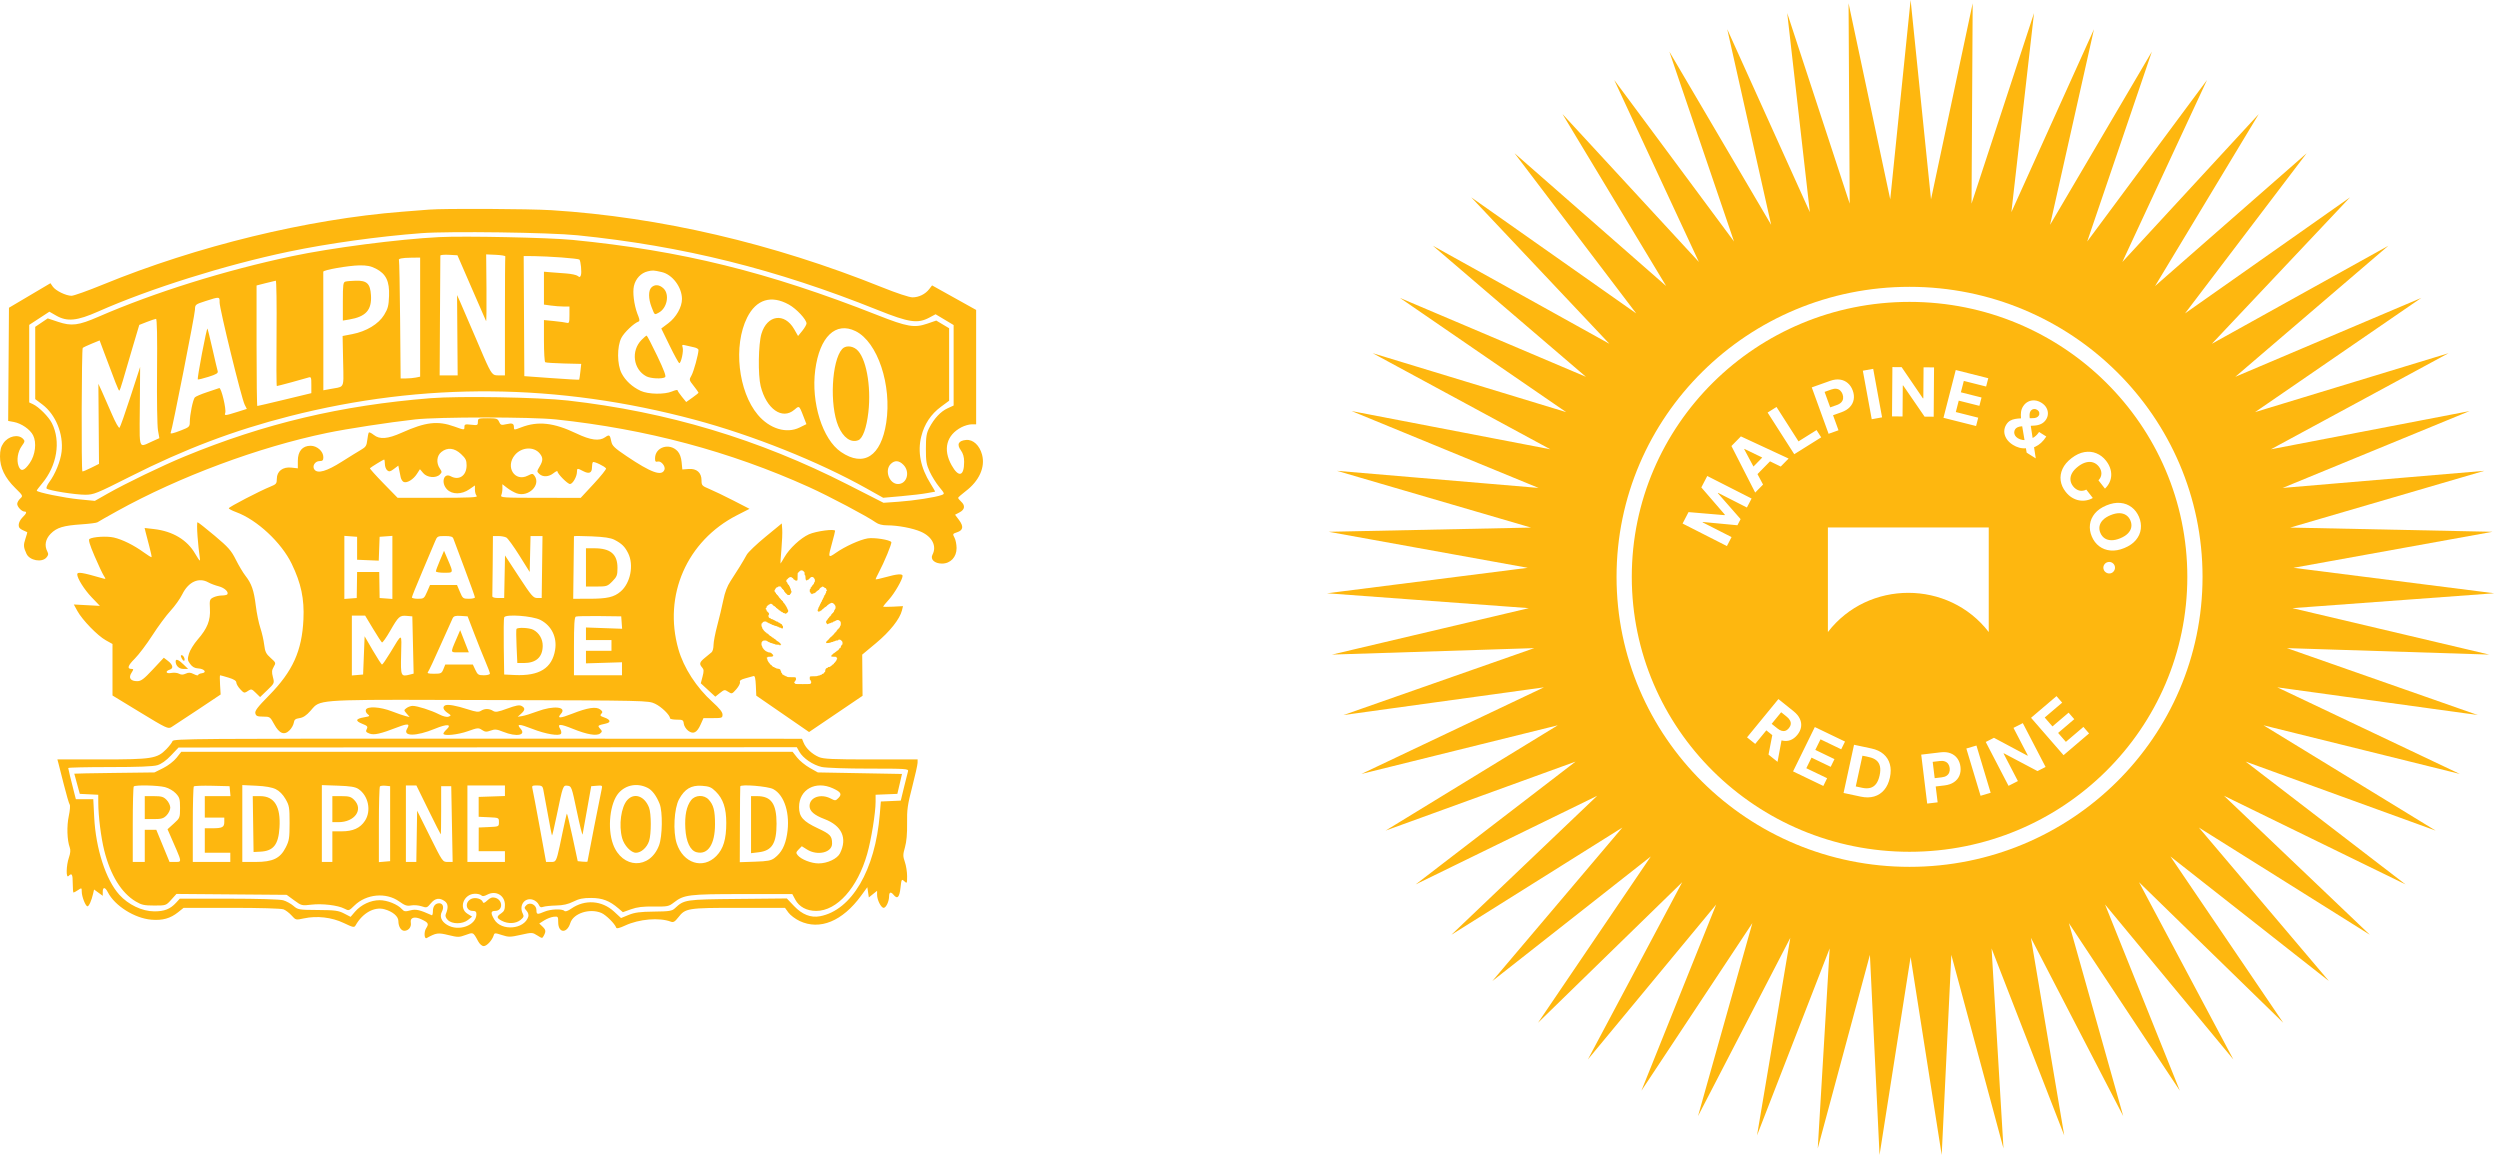
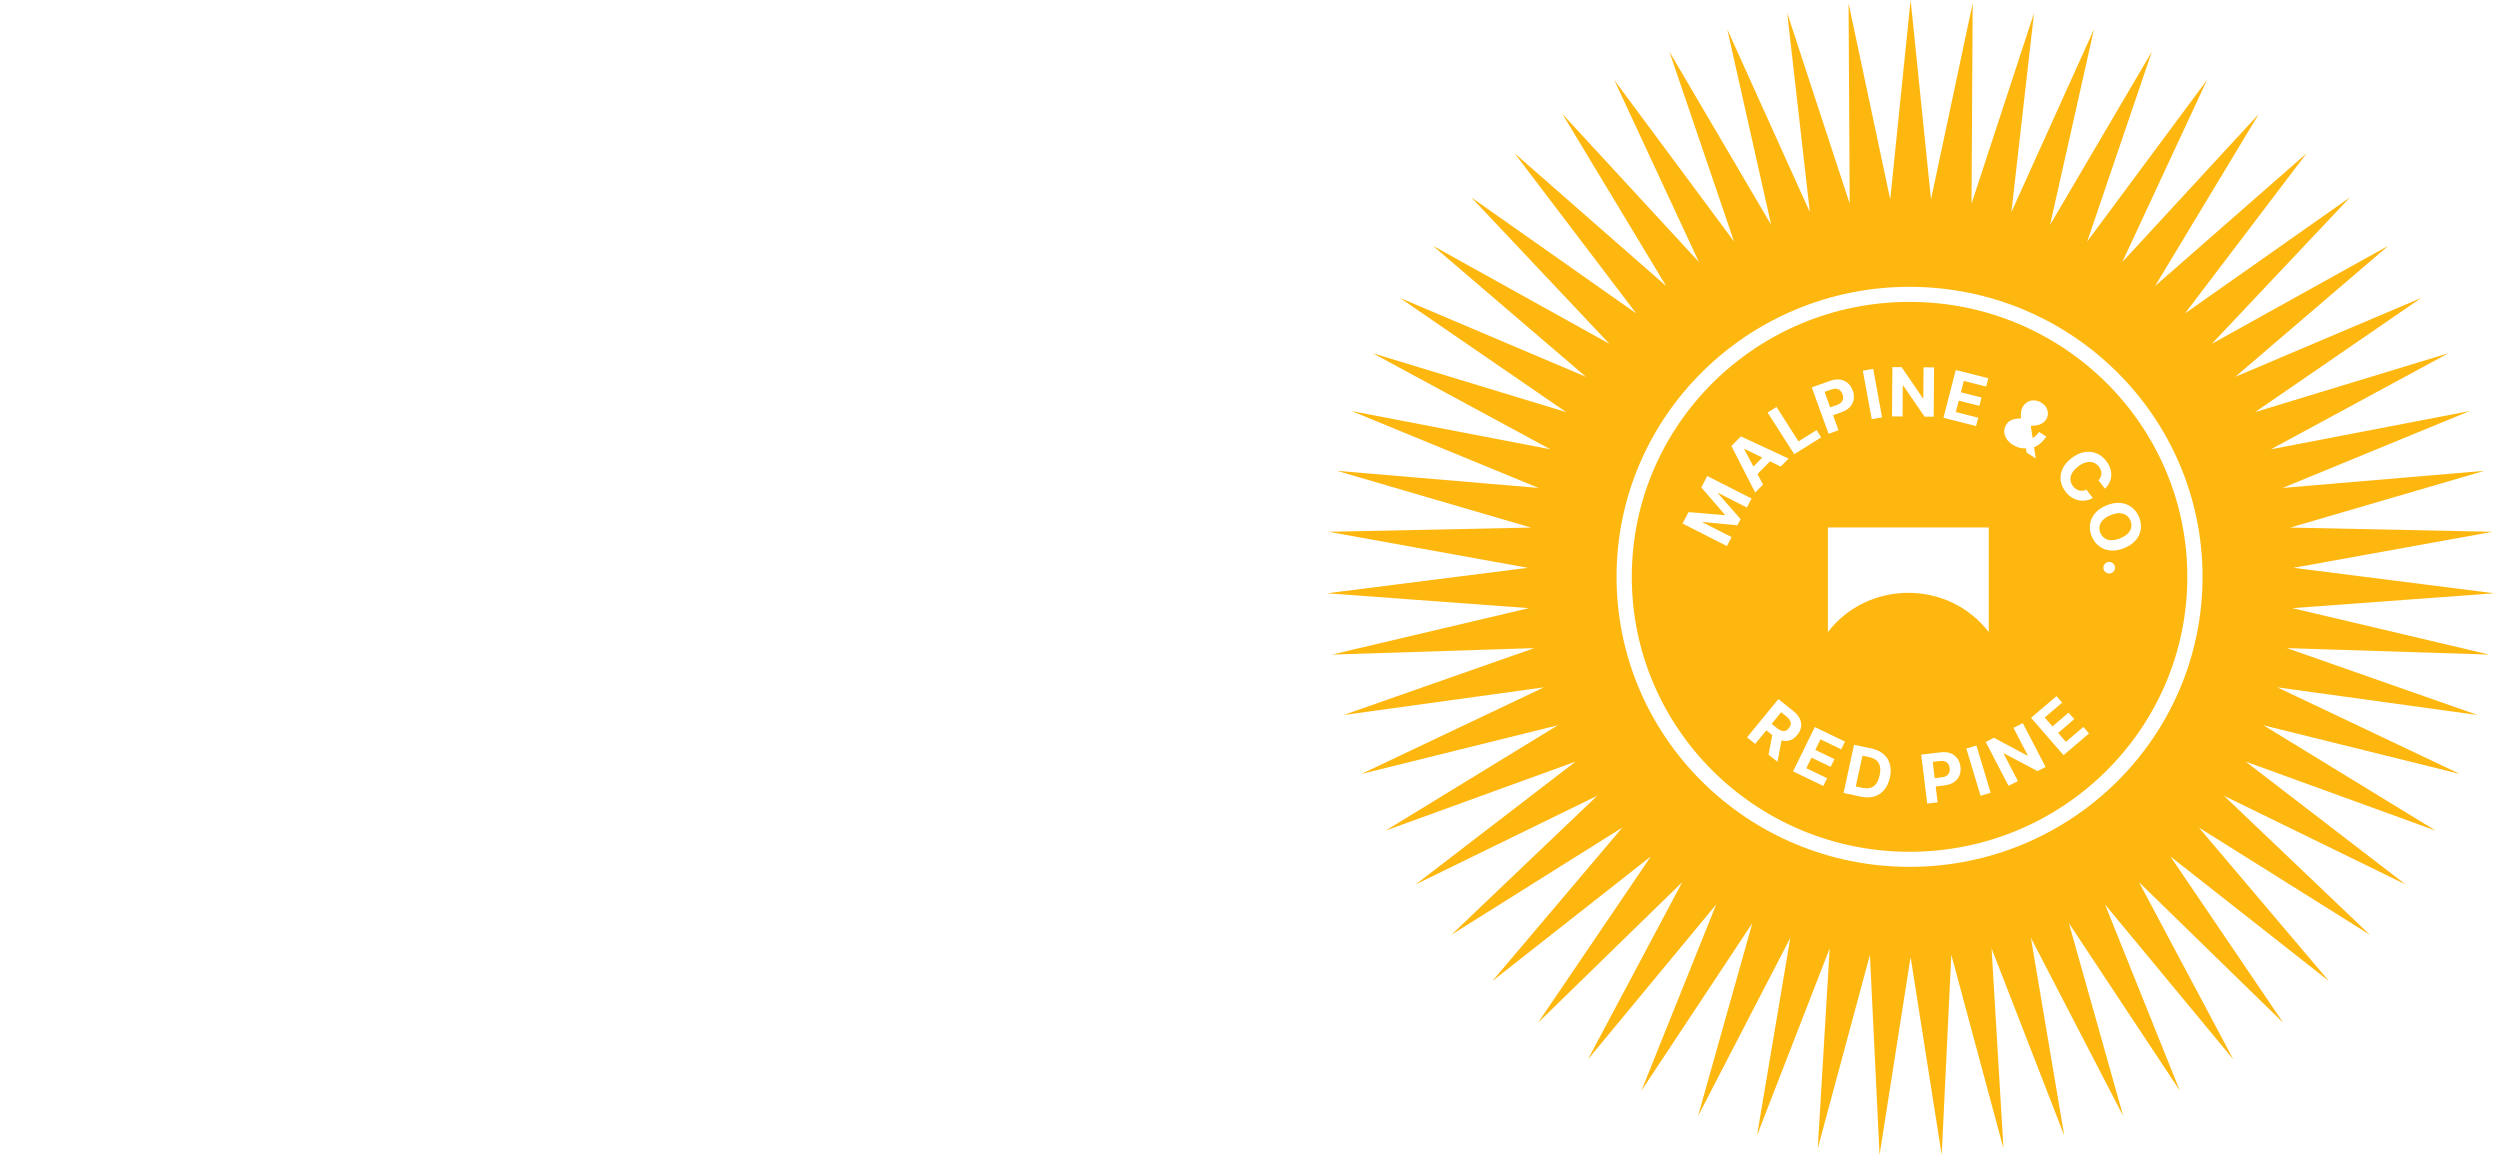
<svg xmlns="http://www.w3.org/2000/svg" fill="none" height="100%" overflow="visible" preserveAspectRatio="none" style="display: block;" viewBox="0 0 171 79" width="100%">
  <g id="Frame 6752">
-     <path d="M54.857 50.532L54.969 50.807C55.122 51.184 55.554 51.587 56.012 51.782C56.33 51.917 56.932 51.945 59.579 51.945H62.765L62.762 52.18C62.761 52.31 62.595 53.052 62.394 53.829C62.076 55.053 62.03 55.384 62.045 56.311C62.056 57.023 62.008 57.571 61.901 57.948C61.756 58.454 61.755 58.562 61.892 58.958C61.977 59.202 62.046 59.639 62.046 59.928C62.046 60.435 62.039 60.448 61.855 60.278C61.67 60.107 61.66 60.124 61.593 60.732C61.521 61.382 61.38 61.523 61.122 61.207C60.935 60.976 60.814 61.015 60.814 61.307C60.814 61.656 60.606 62.096 60.441 62.096C60.265 62.096 59.993 61.554 59.993 61.204V60.93L59.429 61.384L59.377 61.034L59.325 60.684L58.901 61.265C57.625 63.013 56.073 63.651 54.691 62.995C54.4 62.857 54.057 62.598 53.928 62.42L53.693 62.096H50.527C47.013 62.096 46.888 62.117 46.387 62.757C46.159 63.049 46.056 63.107 45.887 63.043C45.096 62.743 43.718 62.86 42.75 63.31C42.373 63.486 42.175 63.532 42.148 63.452C42.062 63.189 41.45 62.581 41.137 62.447C40.339 62.107 39.22 62.468 39.011 63.133C38.778 63.875 38.181 63.835 38.181 63.078C38.181 62.689 38.168 62.674 37.873 62.706C37.704 62.725 37.412 62.837 37.225 62.954L36.886 63.168L37.097 63.369C37.337 63.597 37.354 63.699 37.2 63.992C37.092 64.198 37.089 64.198 36.749 63.983C36.413 63.772 36.39 63.771 35.619 63.944C34.897 64.105 34.789 64.106 34.328 63.956C33.854 63.802 33.822 63.803 33.767 63.982C33.662 64.319 33.296 64.713 33.088 64.713C32.968 64.713 32.814 64.581 32.71 64.391C32.521 64.042 32.439 63.885 32.32 63.846C32.22 63.813 32.092 63.863 31.851 63.952C31.405 64.117 31.324 64.118 30.673 63.959C29.962 63.785 29.844 63.801 29.183 64.164C29.018 64.254 28.988 63.743 29.144 63.501C29.345 63.188 29.309 63.115 28.839 62.888C28.362 62.657 28.033 62.755 28.099 63.107C28.154 63.401 27.944 63.666 27.656 63.666C27.429 63.666 27.249 63.371 27.249 63C27.249 62.679 26.858 62.347 26.297 62.193C25.602 62.002 24.805 62.445 24.324 63.291C24.23 63.456 24.163 63.444 23.514 63.134C22.694 62.742 21.673 62.624 20.782 62.819C20.238 62.938 20.23 62.936 19.948 62.622C19.792 62.448 19.543 62.258 19.395 62.2C19.236 62.139 17.771 62.096 15.843 62.096H12.559L12.18 62.399C11.65 62.822 11.12 62.97 10.355 62.907C9.208 62.813 7.847 61.955 7.377 61.03C7.191 60.663 7.028 60.651 7.028 61.005V61.274L6.731 61.058L6.434 60.842L6.368 61.129C6.261 61.6 6.086 61.992 5.984 61.992C5.852 61.991 5.591 61.325 5.591 60.989C5.591 60.718 5.585 60.716 5.338 60.881C5.199 60.974 5.06 61.05 5.03 61.05C5 61.049 4.975 60.767 4.975 60.422C4.975 59.791 4.916 59.687 4.688 59.92C4.506 60.105 4.526 59.201 4.715 58.653C4.817 58.358 4.836 58.139 4.772 57.969C4.588 57.474 4.557 56.503 4.705 55.817C4.785 55.443 4.813 55.089 4.767 55.031C4.721 54.972 4.541 54.36 4.368 53.67C4.195 52.98 4.025 52.31 3.989 52.18L3.925 51.945H6.946C10.389 51.945 10.744 51.889 11.37 51.251C11.576 51.04 11.77 50.789 11.8 50.692C11.853 50.529 13.328 50.517 33.356 50.524L54.857 50.532ZM12.212 51.13L11.698 51.672C11.363 52.026 11.039 52.257 10.763 52.34C10.476 52.427 9.434 52.468 7.504 52.468C5.944 52.468 4.667 52.497 4.667 52.532C4.667 52.59 4.836 53.289 5.088 54.273L5.189 54.666H6.381L6.443 55.896C6.552 58.057 7.241 60.181 8.162 61.2C8.78 61.883 9.717 62.331 10.541 62.337C11.243 62.342 11.644 62.183 12.05 61.74L12.299 61.468L15.643 61.469C17.626 61.47 19.142 61.514 19.368 61.578C19.578 61.637 19.894 61.81 20.07 61.961C20.378 62.225 20.439 62.236 21.741 62.244C22.918 62.252 23.149 62.283 23.536 62.483L23.981 62.713L24.285 62.359C24.699 61.88 25.353 61.573 25.966 61.573C26.494 61.573 27.201 61.858 27.494 62.189C27.64 62.352 27.723 62.364 28.062 62.272C28.44 62.169 28.7 62.227 29.533 62.602C29.575 62.621 29.61 62.501 29.61 62.335C29.61 61.989 29.773 61.783 30.044 61.783C30.297 61.783 30.385 62.055 30.229 62.352C30.056 62.683 30.18 63.013 30.569 63.254C31.361 63.747 32.587 63.302 32.587 62.522C32.587 62.362 32.521 62.306 32.336 62.306C31.851 62.306 31.777 61.697 32.236 61.483C32.513 61.355 32.945 61.472 33.024 61.697C33.059 61.797 33.145 61.767 33.337 61.586C33.532 61.404 33.671 61.356 33.861 61.404C34.413 61.546 34.417 62.306 33.866 62.306C33.562 62.306 33.548 62.457 33.811 62.897C34.296 63.707 35.864 63.574 36.136 62.7C36.173 62.58 36.125 62.418 36.016 62.295C35.847 62.105 35.846 62.077 36.003 61.917C36.247 61.669 36.692 61.885 36.693 62.251C36.693 62.558 36.746 62.569 37.242 62.358C37.659 62.18 38.448 62.149 38.601 62.304C38.667 62.372 38.831 62.319 39.078 62.148C40.006 61.505 41.17 61.586 42 62.351L42.479 62.794L42.999 62.581C43.41 62.412 43.773 62.364 44.726 62.353C45.788 62.341 45.961 62.314 46.163 62.126C46.802 61.531 46.849 61.523 50.465 61.487L53.819 61.454L54.315 61.975C54.867 62.556 55.459 62.789 56.084 62.672C58.253 62.265 59.868 59.51 60.179 55.686L60.25 54.823L61.613 54.762L61.834 53.85C61.955 53.349 62.079 52.856 62.109 52.756C62.159 52.585 61.984 52.573 59.44 52.573C57.892 52.573 56.497 52.525 56.205 52.461C55.613 52.331 54.92 51.858 54.673 51.415L54.502 51.109L12.212 51.13ZM54.521 51.815C54.692 52.032 55.08 52.35 55.385 52.522L55.939 52.834L61.697 52.939L61.379 54.3L59.891 54.361V54.84C59.891 55.596 59.597 57.419 59.315 58.41C58.654 60.735 57.248 62.306 55.828 62.306C55.178 62.306 54.663 62.029 54.399 61.538L54.194 61.155H50.797C47.106 61.155 46.783 61.194 46.094 61.73C45.744 62.002 45.666 62.018 44.723 62.006C43.977 61.996 43.581 62.044 43.164 62.193L42.604 62.393L42.303 62.135C41.693 61.611 41.201 61.423 40.439 61.42C39.883 61.417 39.606 61.474 39.217 61.67C38.856 61.85 38.521 61.926 38.036 61.937C37.664 61.946 37.268 61.987 37.155 62.029C36.999 62.088 36.924 62.05 36.847 61.873C36.79 61.744 36.616 61.596 36.459 61.544C35.885 61.353 35.467 61.941 35.768 62.515C35.85 62.671 35.817 62.753 35.601 62.926C35.281 63.184 34.751 63.207 34.327 62.984C33.957 62.789 33.949 62.694 34.281 62.473C34.48 62.339 34.537 62.212 34.537 61.901C34.537 61.245 33.92 60.883 33.332 61.193C33.111 61.31 32.997 61.322 32.915 61.238C32.853 61.174 32.656 61.127 32.477 61.132C31.708 61.154 31.356 62.119 31.978 62.504L32.292 62.699L32.015 62.921C31.639 63.222 30.922 63.225 30.629 62.926C30.491 62.785 30.442 62.647 30.489 62.533C30.678 62.085 30.656 61.809 30.418 61.639C30.061 61.384 29.762 61.431 29.465 61.791C29.213 62.097 29.181 62.106 28.833 61.989C28.632 61.922 28.313 61.896 28.123 61.932C27.839 61.986 27.694 61.938 27.306 61.66C26.411 61.017 25.045 61.144 24.234 61.947C23.874 62.303 23.857 62.309 23.561 62.153C23.12 61.92 22.037 61.79 21.287 61.88C20.651 61.957 20.623 61.95 20.122 61.583L19.609 61.207L12.069 61.145L11.712 61.542C11.357 61.937 11.35 61.939 10.551 61.939C9.864 61.939 9.68 61.899 9.278 61.657C8.3 61.072 7.552 59.857 7.13 58.172C6.909 57.29 6.725 55.821 6.722 54.907L6.72 54.362L5.458 54.3L5.271 53.62C5.169 53.245 5.083 52.931 5.081 52.92C5.085 52.91 6.317 52.887 7.824 52.868L10.569 52.834L11.162 52.538C11.499 52.369 11.893 52.065 12.077 51.832L12.4 51.421H54.211L54.521 51.815ZM56.978 53.925C55.791 53.375 54.657 53.998 54.656 55.201C54.656 55.872 54.928 56.181 55.941 56.656C56.799 57.058 56.914 57.181 56.914 57.703C56.914 58.319 55.91 58.554 55.198 58.105L54.843 57.882L54.63 58.1C54.442 58.291 54.434 58.339 54.562 58.497C54.795 58.784 55.49 59.057 55.99 59.057C56.597 59.057 57.272 58.738 57.457 58.363C57.97 57.327 57.586 56.478 56.399 56.026C55.688 55.755 55.374 55.481 55.374 55.133C55.374 54.532 56.145 54.263 56.829 54.623C57.127 54.78 57.158 54.778 57.35 54.582C57.605 54.322 57.522 54.177 56.978 53.925ZM48.011 53.748C47.283 53.696 46.831 53.962 46.447 54.67C46.108 55.295 46.023 56.88 46.286 57.688C46.731 59.054 48.082 59.484 48.997 58.551C49.48 58.059 49.677 57.403 49.677 56.288C49.677 55.279 49.464 54.642 48.959 54.143C48.655 53.842 48.514 53.784 48.011 53.748ZM44.306 53.894C43.607 53.536 42.817 53.673 42.318 54.239C41.721 54.915 41.53 56.647 41.932 57.743C42.553 59.435 44.449 59.486 45.077 57.827C45.312 57.207 45.335 55.527 45.117 54.98C44.9 54.435 44.614 54.052 44.306 53.894ZM52.886 53.973C52.521 53.78 50.665 53.628 50.635 53.788C50.625 53.841 50.614 55.028 50.609 56.428L50.601 58.974L51.646 58.939C52.511 58.91 52.741 58.867 52.98 58.685C53.451 58.329 53.706 57.848 53.834 57.075C54.065 55.683 53.667 54.385 52.886 53.973ZM26.373 53.745C26.202 53.728 26.029 53.748 25.988 53.789C25.948 53.83 25.915 55.012 25.915 56.416V58.97L26.3 58.937L26.685 58.904V53.776L26.373 53.745ZM11.284 53.839C10.797 53.714 9.26 53.681 9.15 53.794C9.112 53.832 9.081 55.01 9.081 56.41V58.957H9.902V56.759H10.691L11.596 58.957H11.988C12.146 58.957 12.251 58.961 12.295 58.911C12.379 58.815 12.245 58.52 11.85 57.617L11.459 56.72L11.887 56.333C12.306 55.953 12.315 55.933 12.315 55.26C12.315 54.65 12.283 54.541 12.022 54.264C11.857 54.087 11.537 53.904 11.284 53.839ZM14.516 53.747C13.864 53.731 13.298 53.751 13.258 53.791C13.219 53.832 13.187 55.01 13.187 56.41V58.957H15.753V58.329H14.008V56.654H14.513C15.204 56.654 15.342 56.583 15.342 56.225V55.922H14.008V54.456H15.766L15.702 53.776L14.516 53.747ZM16.574 58.957H17.482C18.664 58.957 19.167 58.714 19.548 57.958C19.779 57.501 19.808 57.319 19.808 56.291C19.808 55.224 19.786 55.1 19.529 54.653C19.349 54.342 19.112 54.102 18.862 53.979C18.604 53.852 18.155 53.773 17.524 53.744L16.574 53.699V58.957ZM22.014 58.957H22.733V56.864L23.374 56.863C24.146 56.863 24.637 56.641 24.963 56.142C25.412 55.458 25.198 54.423 24.514 53.966C24.299 53.823 23.971 53.769 23.124 53.74L22.014 53.701V58.957ZM27.763 58.957H28.476L28.532 55.451L29.404 57.204C30.269 58.945 30.277 58.957 30.618 58.957H30.961L30.865 53.776H30.175V55.425C30.175 56.331 30.163 57.073 30.149 57.073C30.134 57.069 29.753 56.317 29.302 55.398L28.48 53.724H27.763V58.957ZM31.971 58.957H34.537V58.224L32.741 58.224L32.745 56.602L33.436 56.571C34.123 56.54 34.127 56.539 34.127 56.236C34.127 55.933 34.123 55.931 33.434 55.9L32.741 55.869V54.509L34.537 54.448V53.724H31.971V58.957ZM36.73 53.724C36.399 53.724 36.367 53.748 36.421 53.957C36.453 54.084 36.676 55.262 36.916 56.573L37.351 58.957H37.685C37.778 58.957 37.847 58.959 37.905 58.934C38.087 58.855 38.156 58.502 38.481 56.928C38.623 56.245 38.755 55.668 38.774 55.648C38.794 55.63 38.969 56.353 39.163 57.258L39.516 58.904L39.849 58.937C40.032 58.955 40.183 58.952 40.183 58.931C40.183 58.875 41.091 54.246 41.16 53.953C41.212 53.729 41.188 53.713 40.828 53.744L40.439 53.776L40.16 55.346C40.006 56.209 39.867 56.985 39.85 57.073C39.833 57.159 39.657 56.453 39.458 55.503C39.106 53.823 39.089 53.775 38.825 53.744C38.507 53.706 38.507 53.709 38.071 55.816C37.916 56.566 37.774 57.164 37.757 57.146C37.738 57.125 37.607 56.454 37.465 55.654C37.322 54.852 37.181 54.09 37.152 53.96C37.109 53.769 37.029 53.724 36.73 53.724ZM51.787 54.456C52.751 54.456 53.116 54.973 53.116 56.34C53.116 57.689 52.807 58.185 51.898 58.294L51.371 58.358V54.456H51.787ZM42.909 54.721C43.384 54.199 44.091 54.447 44.395 55.242C44.552 55.654 44.554 57.041 44.397 57.525C44.253 57.972 43.852 58.329 43.497 58.329C43.16 58.329 42.691 57.83 42.554 57.326C42.312 56.438 42.482 55.191 42.909 54.721ZM47.273 54.732C47.554 54.367 48.156 54.348 48.472 54.692C48.807 55.057 48.907 55.444 48.907 56.377C48.907 57.749 48.42 58.49 47.647 58.292C47.213 58.181 46.928 57.579 46.877 56.665C46.827 55.775 46.956 55.142 47.273 54.732ZM17.796 54.456C18.771 54.456 19.207 55.167 19.117 56.609C19.044 57.781 18.701 58.21 17.806 58.254L17.344 58.277L17.288 54.456H17.796ZM23.354 54.456C23.875 54.456 24.014 54.497 24.226 54.714C24.875 55.375 24.265 56.236 23.147 56.236H22.733V54.456H23.354ZM10.523 54.456C11.045 54.456 11.184 54.497 11.395 54.714C11.534 54.855 11.647 55.093 11.647 55.242C11.647 55.391 11.534 55.628 11.395 55.769C11.184 55.986 11.045 56.026 10.523 56.026H9.902V54.456H10.523ZM30.457 48.243C30.643 48.162 31.205 48.262 32.001 48.519C32.569 48.703 32.736 48.721 32.898 48.618C33.154 48.456 33.459 48.457 33.718 48.621C33.889 48.73 34.049 48.705 34.701 48.465C35.291 48.249 35.527 48.206 35.676 48.287C35.932 48.427 35.923 48.569 35.641 48.821L35.41 49.027L35.718 48.98C35.887 48.953 36.349 48.81 36.744 48.662C37.86 48.242 38.803 48.337 38.369 48.825C38.077 49.154 38.294 49.151 39.152 48.813C40.199 48.402 40.778 48.315 41.055 48.528C41.222 48.657 41.236 48.712 41.129 48.822C41.021 48.934 41.057 48.98 41.328 49.072C41.758 49.22 41.812 49.409 41.447 49.49C40.87 49.62 40.858 49.63 41.044 49.839C41.197 50.011 41.198 50.045 41.057 50.164C40.826 50.359 40.162 50.248 39.18 49.85C38.306 49.496 38.095 49.499 38.317 49.861C38.387 49.975 38.413 50.121 38.376 50.183C38.261 50.371 37.318 50.212 36.399 49.851C35.513 49.503 35.304 49.501 35.608 49.844C36.01 50.297 35.328 50.42 34.428 50.058C33.978 49.878 33.849 49.865 33.56 49.972C33.276 50.076 33.178 50.069 32.967 49.928C32.73 49.769 32.669 49.775 32.009 50.012C31.322 50.259 30.329 50.36 30.329 50.182C30.329 50.133 30.422 50.007 30.537 49.902C30.941 49.528 30.579 49.503 29.748 49.847C28.453 50.382 27.521 50.381 27.846 49.845C28.058 49.497 27.904 49.47 27.217 49.735C26.017 50.199 25.581 50.298 25.269 50.175C25.031 50.082 25 50.03 25.086 49.867C25.174 49.699 25.131 49.648 24.773 49.505C24.278 49.307 24.322 49.164 24.909 49.063C25.298 48.996 25.321 48.976 25.152 48.85C25.045 48.77 24.991 48.642 25.026 48.549C25.123 48.291 26 48.344 26.808 48.657C27.192 48.805 27.622 48.954 27.763 48.986L28.019 49.045L27.815 48.811C27.614 48.58 27.614 48.575 27.809 48.429C27.918 48.348 28.106 48.282 28.226 48.282C28.545 48.282 29.489 48.584 30.021 48.855C30.312 49.005 30.557 49.064 30.684 49.018C30.872 48.948 30.867 48.931 30.607 48.758C30.311 48.56 30.246 48.336 30.457 48.243ZM33.359 28.607C33.964 28.607 34.039 28.631 34.139 28.855C34.238 29.076 34.291 29.094 34.619 29.018C35.046 28.92 35.153 28.963 35.153 29.23C35.153 29.418 35.168 29.418 35.641 29.235C36.795 28.787 37.871 28.905 39.425 29.647C40.397 30.112 40.998 30.19 41.398 29.904C41.676 29.706 41.724 29.74 41.813 30.197C41.87 30.491 42.026 30.641 42.854 31.198C44.543 32.337 45.272 32.598 45.45 32.126C45.536 31.898 45.219 31.511 44.995 31.57C44.841 31.612 44.802 31.565 44.805 31.344C44.814 30.573 45.798 30.267 46.348 30.864C46.495 31.024 46.593 31.288 46.623 31.612L46.671 32.112L47.096 32.079C47.651 32.035 47.984 32.326 47.984 32.855C47.984 33.201 48.016 33.236 48.522 33.447C48.819 33.57 49.558 33.926 50.164 34.237L51.266 34.804L50.406 35.244C46.981 36.997 45.354 40.72 46.402 44.404C46.766 45.681 47.633 47.022 48.739 48.019C49.211 48.444 49.421 48.708 49.421 48.876C49.421 49.105 49.382 49.119 48.769 49.119H48.118L47.929 49.544C47.675 50.119 47.423 50.248 47.072 49.983C46.924 49.87 46.789 49.654 46.771 49.501C46.741 49.248 46.699 49.224 46.283 49.224C46.033 49.224 45.828 49.18 45.828 49.127C45.828 48.91 45.241 48.34 44.805 48.135C44.343 47.917 44.257 47.915 33.535 47.883C23.056 47.851 22.033 47.818 21.502 48.323C21.413 48.407 21.339 48.505 21.236 48.621C20.959 48.935 20.738 49.082 20.489 49.119C20.208 49.16 20.127 49.225 20.096 49.433C20.075 49.577 19.949 49.807 19.814 49.944C19.45 50.317 19.104 50.184 18.754 49.537C18.48 49.031 18.461 49.017 17.998 49.016C17.602 49.015 17.513 48.978 17.466 48.794C17.421 48.621 17.618 48.363 18.404 47.565C20.022 45.92 20.655 44.522 20.755 42.367C20.821 40.961 20.598 39.901 19.954 38.568C19.249 37.107 17.578 35.551 16.152 35.029C15.876 34.928 15.65 34.809 15.65 34.765C15.65 34.68 17.774 33.576 18.499 33.284C18.894 33.125 18.935 33.075 18.935 32.749C18.935 32.231 19.345 31.917 19.936 31.985L20.372 32.034V31.519C20.372 30.862 20.688 30.49 21.245 30.49C21.689 30.49 22.117 30.873 22.117 31.27C22.117 31.484 22.067 31.537 21.864 31.537C21.538 31.537 21.326 31.897 21.516 32.13C21.744 32.41 22.355 32.23 23.375 31.583C23.897 31.252 24.492 30.884 24.698 30.765C25.019 30.58 25.079 30.486 25.122 30.096C25.15 29.847 25.198 29.617 25.23 29.584C25.262 29.551 25.413 29.624 25.564 29.746C25.971 30.072 26.513 30.029 27.483 29.595C29.112 28.864 29.941 28.767 31.073 29.174C31.758 29.421 31.766 29.421 31.766 29.211C31.766 29.02 31.815 29.004 32.228 29.051C32.66 29.101 32.689 29.088 32.689 28.855C32.689 28.619 32.723 28.607 33.359 28.607ZM53.504 36.207C53.52 36.431 53.495 37.048 53.449 37.581C53.402 38.111 53.373 38.545 53.384 38.549C53.395 38.549 53.521 38.346 53.663 38.098C54.001 37.511 54.76 36.804 55.328 36.548C55.814 36.328 57.119 36.155 57.119 36.31C57.119 36.362 57.027 36.734 56.914 37.136C56.627 38.159 56.639 38.189 57.177 37.812C57.796 37.378 58.81 36.917 59.347 36.826C59.786 36.752 60.87 36.922 60.966 37.079C61.018 37.165 60.482 38.46 60.093 39.191C59.982 39.4 59.891 39.593 59.891 39.622C59.891 39.649 60.202 39.584 60.581 39.477C61.355 39.258 61.738 39.229 61.738 39.389C61.738 39.628 61.188 40.583 60.808 41.004C60.586 41.249 60.404 41.469 60.404 41.491C60.405 41.513 60.711 41.515 61.084 41.496L61.765 41.46L61.693 41.755C61.548 42.341 60.863 43.205 59.92 43.989L58.975 44.776L58.999 47.593L55.34 50.071L51.73 47.582L51.7 46.891C51.679 46.408 51.633 46.212 51.546 46.241C51.478 46.264 51.228 46.334 50.99 46.396C50.692 46.474 50.575 46.553 50.613 46.653C50.642 46.732 50.531 46.952 50.365 47.141C50.073 47.474 50.054 47.48 49.811 47.318C49.573 47.159 49.541 47.163 49.243 47.401L48.927 47.653L48.431 47.196L47.934 46.737L48.054 46.28C48.153 45.904 48.148 45.793 48.028 45.657C47.812 45.413 47.845 45.295 48.215 44.993C48.398 44.843 48.606 44.672 48.676 44.613C48.747 44.554 48.805 44.334 48.805 44.123C48.805 43.913 48.919 43.314 49.059 42.793C49.199 42.272 49.386 41.487 49.474 41.049C49.58 40.52 49.745 40.084 49.963 39.755C50.378 39.13 50.859 38.348 51.076 37.944C51.168 37.773 51.746 37.222 52.359 36.718L53.475 35.802L53.504 36.207ZM13.513 35.723C13.555 35.723 14.079 36.135 14.678 36.639C15.622 37.433 15.815 37.651 16.131 38.282C16.331 38.682 16.626 39.176 16.786 39.381C17.208 39.918 17.368 40.38 17.497 41.434C17.56 41.948 17.699 42.628 17.806 42.944C17.913 43.261 18.032 43.779 18.07 44.096C18.129 44.583 18.197 44.722 18.512 45.002C18.875 45.325 18.88 45.34 18.721 45.613C18.588 45.84 18.578 45.972 18.667 46.312C18.776 46.727 18.773 46.733 18.284 47.205L17.791 47.679L17.495 47.39C17.249 47.15 17.197 47.115 17.031 47.215L16.872 47.317C16.706 47.418 16.657 47.383 16.433 47.145C16.285 46.987 16.164 46.779 16.164 46.684C16.164 46.566 15.995 46.459 15.632 46.35C15.339 46.261 15.079 46.189 15.055 46.189C15.031 46.191 15.029 46.486 15.052 46.846L15.092 47.504L13.529 48.547C12.668 49.121 11.857 49.656 11.725 49.735C11.499 49.872 11.368 49.809 9.59 48.726L7.695 47.572V44.049L7.233 43.792C6.67 43.479 5.629 42.405 5.295 41.795L5.049 41.347L6.832 41.442L6.273 40.859C5.766 40.329 5.283 39.562 5.283 39.285C5.284 39.099 5.612 39.15 7.015 39.556C7.251 39.624 7.253 39.619 7.096 39.374C7.007 39.235 6.723 38.631 6.466 38.031C6.135 37.26 6.034 36.919 6.119 36.865C6.359 36.714 7.308 36.658 7.786 36.767C8.371 36.901 9.154 37.289 9.835 37.783C10.109 37.982 10.348 38.129 10.367 38.11C10.386 38.091 10.319 37.77 10.219 37.396C10.118 37.023 10.004 36.581 9.964 36.415L9.891 36.114L10.527 36.187C11.816 36.335 12.806 36.928 13.351 37.877C13.497 38.132 13.638 38.34 13.663 38.34C13.689 38.339 13.682 38.186 13.648 37.999C13.614 37.812 13.553 37.223 13.512 36.691C13.471 36.159 13.471 35.724 13.513 35.723ZM54.825 39.014C54.78 39.014 54.742 39.023 54.742 39.034C54.742 39.045 54.728 39.055 54.711 39.055C54.698 39.055 54.687 39.063 54.682 39.074L54.677 39.097C54.672 39.108 54.661 39.117 54.648 39.117C54.631 39.117 54.617 39.131 54.617 39.148C54.617 39.164 54.603 39.178 54.586 39.178C54.56 39.178 54.555 39.222 54.555 39.446C54.555 39.713 54.555 39.713 54.471 39.713C54.418 39.713 54.383 39.703 54.376 39.684C54.37 39.669 54.342 39.65 54.315 39.643C54.283 39.635 54.264 39.615 54.264 39.591C54.264 39.568 54.244 39.545 54.217 39.537C54.192 39.529 54.161 39.508 54.148 39.491C54.132 39.469 54.105 39.464 54.05 39.475C54.008 39.482 53.973 39.498 53.973 39.509C53.973 39.519 53.959 39.528 53.942 39.528C53.929 39.528 53.918 39.536 53.913 39.547L53.908 39.571C53.904 39.582 53.893 39.59 53.88 39.59C53.867 39.59 53.856 39.598 53.851 39.609L53.846 39.633C53.841 39.644 53.83 39.651 53.818 39.651C53.795 39.651 53.786 39.675 53.786 39.734C53.786 39.794 53.795 39.816 53.818 39.816C53.835 39.816 53.849 39.834 53.849 39.856C53.849 39.878 53.863 39.91 53.88 39.927C53.897 39.944 53.911 39.967 53.911 39.98C53.911 39.992 53.925 40.001 53.942 40.001C53.961 40.001 53.973 40.021 53.973 40.05C53.973 40.074 53.984 40.098 53.998 40.108L54.011 40.115C54.025 40.126 54.036 40.15 54.036 40.174C54.036 40.202 54.046 40.228 54.058 40.232C54.07 40.237 54.085 40.279 54.092 40.326C54.098 40.374 54.111 40.413 54.121 40.413C54.131 40.413 54.139 40.441 54.139 40.475C54.139 40.509 54.131 40.537 54.121 40.537C54.111 40.537 54.097 40.56 54.09 40.588C54.082 40.617 54.067 40.639 54.056 40.639C54.045 40.639 54.036 40.654 54.036 40.67C54.036 40.693 54.011 40.701 53.942 40.701C53.873 40.701 53.849 40.693 53.849 40.67C53.849 40.654 53.835 40.64 53.818 40.639C53.805 40.639 53.794 40.632 53.789 40.621L53.784 40.596C53.779 40.586 53.768 40.578 53.755 40.578C53.738 40.578 53.724 40.567 53.724 40.554C53.724 40.541 53.7 40.51 53.672 40.483C53.643 40.457 53.62 40.417 53.62 40.394C53.62 40.37 53.606 40.351 53.589 40.351C53.572 40.351 53.558 40.338 53.558 40.321C53.558 40.304 53.544 40.29 53.527 40.29C53.51 40.29 53.496 40.276 53.496 40.259C53.496 40.242 53.486 40.228 53.475 40.228C53.464 40.228 53.449 40.205 53.442 40.178C53.433 40.145 53.41 40.123 53.372 40.115C53.308 40.101 53.204 40.12 53.204 40.146C53.204 40.156 53.176 40.169 53.142 40.176C53.108 40.184 53.08 40.203 53.08 40.219C53.08 40.235 53.071 40.248 53.06 40.248C53.049 40.248 53.033 40.272 53.026 40.3C53.019 40.328 53.005 40.351 52.995 40.351C52.984 40.351 52.976 40.38 52.976 40.413C52.976 40.447 52.985 40.474 52.997 40.475C53.008 40.475 53.018 40.489 53.018 40.506C53.018 40.518 53.026 40.529 53.036 40.534L53.059 40.539C53.068 40.543 53.075 40.552 53.078 40.566L53.082 40.61C53.086 40.629 53.097 40.639 53.111 40.639C53.124 40.639 53.135 40.647 53.14 40.658L53.145 40.682C53.149 40.693 53.16 40.701 53.173 40.701C53.19 40.701 53.204 40.715 53.204 40.732C53.205 40.749 53.214 40.763 53.224 40.763C53.235 40.764 53.25 40.783 53.257 40.806C53.265 40.83 53.308 40.885 53.352 40.928C53.397 40.97 53.433 41.016 53.433 41.028C53.433 41.041 53.447 41.051 53.465 41.051C53.481 41.051 53.496 41.065 53.496 41.082C53.496 41.099 53.51 41.113 53.527 41.113C53.546 41.113 53.558 41.132 53.558 41.164C53.558 41.196 53.57 41.216 53.589 41.216C53.606 41.216 53.62 41.229 53.62 41.244C53.62 41.26 53.634 41.278 53.651 41.285C53.668 41.291 53.682 41.311 53.682 41.328C53.682 41.346 53.692 41.36 53.703 41.36C53.714 41.36 53.729 41.383 53.736 41.411C53.743 41.439 53.756 41.462 53.765 41.463C53.774 41.463 53.788 41.486 53.795 41.514C53.802 41.542 53.817 41.565 53.828 41.566C53.839 41.566 53.849 41.593 53.849 41.627C53.849 41.668 53.859 41.689 53.88 41.689C53.903 41.689 53.911 41.713 53.911 41.782C53.911 41.85 53.903 41.874 53.88 41.874C53.863 41.874 53.849 41.888 53.849 41.905C53.849 41.922 53.835 41.936 53.818 41.936C53.8 41.936 53.786 41.945 53.786 41.956C53.786 41.968 53.763 41.977 53.734 41.977C53.706 41.977 53.682 41.968 53.682 41.956C53.682 41.945 53.654 41.936 53.62 41.936C53.579 41.936 53.558 41.925 53.558 41.905C53.558 41.886 53.538 41.874 53.508 41.874C53.481 41.874 53.453 41.86 53.446 41.843C53.44 41.827 53.42 41.813 53.403 41.813C53.385 41.813 53.371 41.799 53.371 41.782C53.371 41.767 53.36 41.757 53.341 41.753L53.297 41.749C53.278 41.745 53.267 41.734 53.267 41.72C53.267 41.703 53.257 41.689 53.245 41.689C53.233 41.688 53.202 41.666 53.175 41.638C53.149 41.609 53.117 41.586 53.104 41.586C53.091 41.586 53.08 41.572 53.08 41.555C53.08 41.538 53.066 41.525 53.049 41.525C53.032 41.525 53.018 41.511 53.018 41.494C53.018 41.474 52.998 41.463 52.965 41.463C52.933 41.463 52.914 41.451 52.914 41.432C52.914 41.415 52.9 41.401 52.883 41.401C52.87 41.401 52.859 41.393 52.854 41.382L52.849 41.358C52.844 41.347 52.833 41.339 52.82 41.339C52.803 41.339 52.789 41.33 52.789 41.319C52.789 41.307 52.761 41.298 52.727 41.298C52.693 41.298 52.665 41.306 52.664 41.316C52.664 41.321 52.658 41.327 52.649 41.333L52.576 41.362C52.566 41.368 52.561 41.375 52.561 41.381C52.561 41.392 52.547 41.401 52.53 41.401C52.517 41.401 52.506 41.409 52.501 41.42L52.496 41.444C52.491 41.455 52.48 41.463 52.467 41.463C52.447 41.463 52.436 41.483 52.436 41.525C52.436 41.566 52.425 41.586 52.405 41.586C52.385 41.586 52.374 41.606 52.374 41.638C52.374 41.669 52.385 41.689 52.405 41.689C52.42 41.689 52.43 41.701 52.434 41.724L52.438 41.778C52.44 41.793 52.446 41.803 52.453 41.809L52.485 41.818C52.49 41.821 52.494 41.826 52.496 41.831L52.501 41.855C52.506 41.866 52.517 41.874 52.53 41.874C52.547 41.874 52.56 41.888 52.561 41.905C52.561 41.922 52.57 41.936 52.581 41.936C52.593 41.936 52.602 41.964 52.602 41.998C52.602 42.032 52.593 42.059 52.581 42.059C52.547 42.06 52.559 42.2 52.597 42.245C52.616 42.267 52.654 42.286 52.68 42.286C52.708 42.286 52.727 42.299 52.727 42.317C52.727 42.337 52.748 42.348 52.789 42.348C52.823 42.348 52.851 42.356 52.851 42.367C52.852 42.377 52.88 42.392 52.914 42.399C52.948 42.407 52.976 42.42 52.976 42.429C52.977 42.439 53 42.452 53.028 42.459C53.056 42.466 53.08 42.481 53.08 42.492C53.08 42.503 53.108 42.512 53.142 42.512C53.184 42.512 53.204 42.523 53.204 42.543C53.204 42.562 53.224 42.574 53.254 42.574C53.282 42.574 53.309 42.588 53.316 42.605C53.322 42.622 53.342 42.636 53.36 42.636C53.377 42.636 53.392 42.645 53.392 42.656C53.392 42.667 53.415 42.682 53.443 42.689C53.481 42.698 53.496 42.716 53.496 42.751C53.496 42.781 53.508 42.8 53.527 42.801C53.55 42.801 53.558 42.825 53.558 42.893C53.558 42.978 53.554 42.986 53.505 42.986C53.475 42.986 53.437 42.972 53.42 42.955C53.402 42.938 53.362 42.924 53.33 42.924C53.297 42.924 53.266 42.91 53.259 42.893C53.252 42.876 53.224 42.862 53.195 42.862C53.166 42.862 53.142 42.854 53.142 42.844C53.142 42.834 53.103 42.821 53.056 42.815C53.009 42.809 52.965 42.795 52.958 42.784C52.951 42.774 52.91 42.759 52.867 42.751C52.824 42.743 52.79 42.729 52.789 42.719C52.789 42.709 52.761 42.694 52.727 42.687C52.693 42.68 52.664 42.665 52.664 42.655C52.664 42.644 52.642 42.636 52.615 42.636C52.588 42.636 52.56 42.622 52.553 42.605C52.547 42.588 52.517 42.574 52.489 42.574C52.456 42.574 52.436 42.562 52.436 42.543C52.435 42.492 52.227 42.501 52.181 42.554C52.161 42.577 52.145 42.604 52.145 42.615C52.145 42.627 52.131 42.636 52.114 42.636C52.09 42.636 52.083 42.662 52.083 42.749C52.083 42.811 52.092 42.862 52.103 42.862C52.115 42.862 52.13 42.899 52.137 42.943C52.144 42.987 52.163 43.029 52.179 43.035C52.194 43.041 52.208 43.056 52.208 43.069C52.208 43.098 52.384 43.273 52.413 43.273C52.426 43.273 52.436 43.288 52.436 43.304C52.436 43.319 52.447 43.329 52.466 43.333L52.51 43.337C52.529 43.342 52.54 43.352 52.54 43.366C52.54 43.383 52.554 43.397 52.571 43.397C52.588 43.397 52.602 43.411 52.602 43.428C52.602 43.445 52.616 43.459 52.633 43.459C52.646 43.459 52.657 43.464 52.662 43.471L52.667 43.487C52.671 43.495 52.68 43.5 52.691 43.5C52.706 43.5 52.733 43.516 52.752 43.536C52.811 43.598 52.849 43.623 52.882 43.623C52.9 43.623 52.914 43.637 52.914 43.652C52.914 43.668 52.937 43.687 52.965 43.694C52.994 43.701 53.018 43.716 53.018 43.727C53.018 43.738 53.032 43.747 53.049 43.747C53.066 43.747 53.08 43.761 53.08 43.778C53.08 43.795 53.094 43.809 53.111 43.809C53.128 43.809 53.142 43.818 53.142 43.828C53.142 43.839 53.163 43.853 53.187 43.861C53.212 43.869 53.253 43.898 53.278 43.924C53.303 43.951 53.334 43.973 53.347 43.974C53.36 43.974 53.371 43.988 53.371 44.005C53.371 44.022 53.385 44.042 53.402 44.048C53.419 44.055 53.433 44.068 53.433 44.078C53.433 44.089 53.419 44.097 53.402 44.097C53.385 44.097 53.371 44.111 53.371 44.128C53.371 44.145 53.361 44.159 53.35 44.159C53.339 44.159 53.329 44.145 53.329 44.128C53.329 44.103 53.299 44.097 53.182 44.097C53.079 44.097 53.026 44.087 53.005 44.066C52.987 44.049 52.946 44.035 52.912 44.035C52.879 44.035 52.852 44.027 52.851 44.017C52.851 44.007 52.809 43.992 52.758 43.985C52.707 43.977 52.665 43.963 52.664 43.953C52.664 43.944 52.636 43.929 52.602 43.922C52.568 43.914 52.54 43.901 52.54 43.892C52.54 43.882 52.516 43.869 52.488 43.862C52.46 43.855 52.436 43.84 52.436 43.829C52.436 43.818 52.384 43.809 52.32 43.809C52.22 43.809 52.196 43.817 52.144 43.869C52.091 43.921 52.083 43.945 52.083 44.044C52.083 44.107 52.092 44.158 52.102 44.159C52.113 44.159 52.129 44.193 52.137 44.234C52.145 44.276 52.173 44.33 52.2 44.355C52.227 44.379 52.249 44.41 52.249 44.423C52.249 44.436 52.263 44.447 52.28 44.447C52.297 44.447 52.311 44.461 52.311 44.477C52.311 44.494 52.325 44.508 52.342 44.508C52.359 44.508 52.373 44.517 52.374 44.527C52.374 44.537 52.4 44.552 52.431 44.56C52.462 44.567 52.493 44.583 52.501 44.595C52.508 44.607 52.562 44.621 52.621 44.627C52.679 44.633 52.726 44.645 52.727 44.655C52.727 44.665 52.741 44.673 52.758 44.673C52.775 44.673 52.789 44.687 52.789 44.704C52.789 44.717 52.797 44.728 52.809 44.733L52.832 44.738C52.843 44.742 52.851 44.753 52.851 44.766C52.852 44.783 52.861 44.796 52.872 44.796C52.883 44.796 52.893 44.81 52.893 44.827C52.893 44.844 52.884 44.858 52.872 44.858C52.861 44.858 52.852 44.872 52.851 44.889C52.851 44.914 52.818 44.92 52.675 44.92C52.532 44.92 52.498 44.926 52.498 44.951C52.498 44.968 52.484 44.982 52.467 44.982C52.432 44.982 52.425 45.016 52.458 45.027C52.47 45.031 52.486 45.073 52.492 45.121C52.498 45.169 52.512 45.207 52.522 45.208C52.532 45.208 52.54 45.221 52.54 45.237C52.54 45.254 52.568 45.295 52.602 45.329C52.636 45.362 52.664 45.398 52.664 45.408C52.664 45.431 52.742 45.496 52.769 45.496C52.78 45.496 52.789 45.51 52.789 45.527C52.789 45.544 52.803 45.558 52.82 45.558C52.837 45.558 52.851 45.572 52.851 45.589C52.852 45.61 52.872 45.62 52.914 45.62C52.955 45.62 52.976 45.63 52.976 45.651C52.976 45.669 52.995 45.681 53.026 45.681C53.054 45.681 53.08 45.692 53.084 45.705C53.089 45.718 53.142 45.733 53.203 45.739C53.328 45.751 53.391 45.791 53.392 45.861C53.392 45.887 53.401 45.908 53.412 45.908C53.424 45.908 53.433 45.936 53.433 45.97C53.433 46.011 53.444 46.031 53.465 46.031C53.483 46.031 53.496 46.051 53.496 46.08C53.496 46.116 53.51 46.133 53.547 46.143C53.576 46.15 53.599 46.164 53.599 46.174C53.599 46.184 53.627 46.199 53.661 46.206C53.696 46.214 53.724 46.229 53.724 46.239C53.724 46.249 53.742 46.258 53.764 46.258C53.786 46.258 53.818 46.272 53.835 46.289C53.86 46.313 53.926 46.32 54.147 46.32C54.428 46.32 54.428 46.319 54.441 46.39C54.456 46.466 54.439 46.546 54.408 46.546C54.397 46.546 54.389 46.56 54.389 46.578C54.389 46.595 54.375 46.614 54.358 46.621C54.34 46.627 54.327 46.655 54.327 46.682C54.327 46.712 54.339 46.731 54.358 46.731C54.375 46.731 54.389 46.745 54.389 46.762C54.389 46.788 54.46 46.793 54.904 46.793C55.393 46.793 55.42 46.791 55.454 46.752C55.493 46.707 55.503 46.608 55.469 46.608C55.458 46.608 55.448 46.584 55.448 46.556C55.448 46.524 55.436 46.505 55.417 46.505C55.393 46.505 55.386 46.477 55.386 46.381C55.386 46.258 55.386 46.258 55.646 46.258C55.788 46.258 55.905 46.249 55.905 46.24C55.906 46.235 55.917 46.229 55.936 46.223L56.082 46.193C56.101 46.187 56.112 46.18 56.113 46.175C56.113 46.164 56.136 46.155 56.165 46.155C56.197 46.155 56.217 46.143 56.217 46.124C56.217 46.106 56.236 46.093 56.264 46.093C56.31 46.093 56.383 46.03 56.383 45.99C56.383 45.979 56.397 45.97 56.414 45.97C56.437 45.97 56.445 45.946 56.445 45.88C56.445 45.779 56.516 45.682 56.59 45.681C56.614 45.681 56.632 45.668 56.632 45.651C56.632 45.628 56.656 45.62 56.715 45.62C56.775 45.62 56.798 45.611 56.798 45.589C56.798 45.572 56.812 45.558 56.829 45.558C56.842 45.558 56.853 45.553 56.858 45.546L56.863 45.529C56.868 45.522 56.879 45.517 56.892 45.517C56.909 45.517 56.923 45.504 56.923 45.488C56.923 45.473 56.946 45.454 56.975 45.447C57.006 45.439 57.031 45.414 57.039 45.383C57.046 45.355 57.065 45.332 57.081 45.332C57.097 45.332 57.11 45.322 57.11 45.31C57.11 45.298 57.133 45.267 57.162 45.241C57.19 45.215 57.214 45.174 57.214 45.15C57.214 45.127 57.231 45.098 57.251 45.086C57.276 45.071 57.28 45.06 57.262 45.049C57.249 45.04 57.231 45.007 57.223 44.976C57.209 44.921 57.208 44.92 57.035 44.92C56.868 44.92 56.861 44.918 56.861 44.873C56.861 44.828 56.924 44.755 56.965 44.755C56.976 44.755 56.985 44.741 56.985 44.724C56.986 44.708 56.999 44.694 57.015 44.694C57.031 44.693 57.071 44.668 57.103 44.636C57.136 44.605 57.178 44.572 57.198 44.565C57.218 44.557 57.235 44.541 57.235 44.53C57.235 44.518 57.249 44.508 57.266 44.508C57.305 44.508 57.372 44.444 57.39 44.387C57.397 44.364 57.425 44.339 57.452 44.332C57.489 44.323 57.503 44.301 57.513 44.239C57.52 44.195 57.535 44.159 57.546 44.159C57.557 44.159 57.567 44.145 57.567 44.128C57.567 44.111 57.581 44.097 57.598 44.097C57.622 44.097 57.629 44.072 57.629 43.995C57.629 43.906 57.62 43.884 57.556 43.82C57.5 43.765 57.465 43.747 57.41 43.747C57.36 43.747 57.338 43.757 57.338 43.778C57.338 43.801 57.314 43.809 57.245 43.809C57.194 43.809 57.152 43.818 57.152 43.829C57.152 43.84 57.114 43.855 57.068 43.863C57.023 43.87 56.985 43.884 56.985 43.894C56.985 43.904 56.957 43.912 56.924 43.912C56.891 43.912 56.851 43.924 56.836 43.939C56.82 43.954 56.74 43.974 56.658 43.982C56.508 43.996 56.508 43.996 56.508 43.934C56.508 43.891 56.518 43.871 56.539 43.871C56.556 43.871 56.57 43.857 56.57 43.84C56.57 43.823 56.584 43.809 56.601 43.809C56.614 43.809 56.625 43.801 56.63 43.79L56.634 43.766C56.639 43.755 56.651 43.747 56.663 43.747C56.681 43.747 56.695 43.737 56.695 43.725C56.695 43.695 56.871 43.521 56.901 43.52C56.913 43.52 56.923 43.506 56.923 43.489C56.923 43.473 56.937 43.459 56.954 43.459C56.967 43.459 56.978 43.451 56.983 43.44L56.988 43.416C56.993 43.405 57.004 43.397 57.017 43.397C57.034 43.397 57.048 43.383 57.048 43.366C57.048 43.354 57.053 43.343 57.06 43.338L57.076 43.333C57.084 43.328 57.089 43.317 57.089 43.304C57.089 43.288 57.103 43.274 57.12 43.273C57.137 43.273 57.152 43.26 57.152 43.243C57.152 43.226 57.165 43.212 57.18 43.212C57.196 43.212 57.215 43.189 57.222 43.16C57.23 43.132 57.245 43.109 57.256 43.109C57.267 43.109 57.276 43.095 57.276 43.078C57.276 43.061 57.29 43.047 57.307 43.047C57.32 43.047 57.331 43.04 57.336 43.029L57.341 43.004C57.346 42.993 57.357 42.986 57.37 42.986C57.387 42.986 57.401 42.972 57.401 42.955C57.401 42.938 57.409 42.924 57.419 42.924C57.429 42.924 57.444 42.898 57.452 42.867C57.46 42.837 57.476 42.805 57.489 42.797C57.501 42.79 57.511 42.729 57.513 42.662C57.515 42.551 57.509 42.534 57.449 42.475C57.397 42.423 57.366 42.409 57.298 42.409C57.252 42.409 57.214 42.418 57.214 42.428C57.214 42.439 57.186 42.453 57.152 42.461C57.117 42.468 57.089 42.483 57.089 42.493C57.089 42.504 57.066 42.512 57.037 42.512C57.005 42.512 56.986 42.524 56.985 42.543C56.985 42.563 56.964 42.574 56.924 42.574C56.891 42.574 56.849 42.588 56.832 42.605C56.819 42.618 56.795 42.629 56.77 42.633L56.723 42.638C56.698 42.643 56.673 42.654 56.661 42.667C56.644 42.684 56.616 42.697 56.6 42.698C56.584 42.698 56.57 42.684 56.57 42.667C56.57 42.65 56.556 42.636 56.539 42.636C56.516 42.636 56.508 42.611 56.508 42.543C56.508 42.475 56.516 42.451 56.539 42.451C56.556 42.451 56.57 42.437 56.57 42.42C56.57 42.403 56.579 42.389 56.59 42.389C56.601 42.389 56.616 42.365 56.624 42.337C56.631 42.309 56.65 42.286 56.666 42.286C56.681 42.286 56.695 42.272 56.695 42.255C56.695 42.238 56.704 42.224 56.715 42.224C56.727 42.224 56.736 42.21 56.736 42.193C56.736 42.176 56.75 42.162 56.767 42.162C56.78 42.162 56.791 42.155 56.796 42.144L56.801 42.12C56.806 42.109 56.817 42.101 56.829 42.1C56.849 42.1 56.861 42.081 56.861 42.049C56.861 42.017 56.873 41.998 56.892 41.998C56.905 41.998 56.916 41.99 56.921 41.979L56.926 41.955C56.93 41.944 56.941 41.936 56.954 41.936C56.971 41.936 56.985 41.923 56.985 41.907C56.986 41.892 56.999 41.873 57.017 41.867C57.034 41.86 57.048 41.832 57.048 41.803C57.048 41.774 57.056 41.751 57.066 41.751C57.077 41.75 57.091 41.727 57.098 41.7C57.105 41.671 57.12 41.648 57.131 41.648C57.142 41.648 57.152 41.597 57.152 41.535C57.152 41.473 57.142 41.422 57.131 41.422C57.119 41.422 57.11 41.411 57.11 41.398C57.11 41.385 57.078 41.343 57.038 41.305C56.984 41.253 56.949 41.236 56.893 41.236C56.853 41.236 56.819 41.244 56.819 41.254C56.819 41.264 56.795 41.279 56.765 41.286C56.736 41.294 56.691 41.322 56.664 41.35C56.639 41.378 56.606 41.401 56.593 41.401C56.581 41.401 56.57 41.415 56.57 41.432C56.57 41.449 56.556 41.463 56.539 41.463C56.522 41.463 56.508 41.471 56.508 41.482C56.507 41.493 56.488 41.507 56.464 41.514C56.44 41.522 56.385 41.565 56.342 41.609C56.299 41.653 56.253 41.689 56.24 41.689C56.227 41.689 56.217 41.702 56.217 41.718C56.217 41.733 56.193 41.752 56.165 41.759C56.136 41.766 56.113 41.781 56.113 41.792C56.113 41.803 56.095 41.812 56.073 41.813C56.051 41.813 56.028 41.824 56.021 41.838C56.012 41.859 56.006 41.859 55.997 41.838C55.99 41.824 55.972 41.813 55.956 41.813C55.937 41.813 55.926 41.79 55.926 41.751C55.926 41.717 55.934 41.689 55.944 41.689C55.954 41.688 55.968 41.652 55.975 41.607C55.983 41.562 55.997 41.525 56.008 41.525C56.013 41.525 56.019 41.517 56.025 41.506L56.055 41.419C56.061 41.408 56.068 41.401 56.073 41.401C56.084 41.401 56.092 41.377 56.092 41.349C56.092 41.32 56.106 41.291 56.123 41.285C56.136 41.28 56.147 41.264 56.152 41.245L56.157 41.207C56.161 41.191 56.169 41.177 56.179 41.17L56.192 41.164C56.206 41.154 56.217 41.128 56.217 41.103C56.217 41.082 56.222 41.063 56.229 41.055L56.246 41.047C56.255 41.038 56.266 41.018 56.272 40.995C56.28 40.964 56.298 40.926 56.313 40.911C56.329 40.896 56.341 40.866 56.341 40.844C56.341 40.825 56.349 40.809 56.358 40.805L56.366 40.803C56.376 40.798 56.383 40.777 56.383 40.753C56.383 40.721 56.395 40.701 56.414 40.701C56.434 40.701 56.445 40.682 56.445 40.649C56.445 40.62 56.459 40.592 56.476 40.585C56.497 40.578 56.508 40.546 56.508 40.493C56.508 40.436 56.516 40.413 56.539 40.413C56.556 40.413 56.57 40.403 56.57 40.391C56.57 40.379 56.556 40.355 56.539 40.338C56.522 40.321 56.508 40.289 56.508 40.267C56.508 40.241 56.493 40.228 56.465 40.228C56.442 40.228 56.401 40.205 56.374 40.176C56.327 40.126 56.217 40.104 56.217 40.145C56.217 40.157 56.203 40.166 56.187 40.166C56.149 40.166 56.03 40.284 56.03 40.322C56.03 40.338 56.016 40.351 55.999 40.351C55.982 40.351 55.968 40.36 55.968 40.371C55.967 40.382 55.944 40.398 55.916 40.405C55.887 40.412 55.864 40.431 55.864 40.446C55.864 40.458 55.856 40.468 55.844 40.473L55.82 40.477C55.809 40.482 55.801 40.493 55.801 40.506C55.801 40.523 55.787 40.537 55.77 40.537C55.753 40.537 55.739 40.545 55.739 40.554C55.739 40.564 55.702 40.578 55.656 40.586C55.61 40.593 55.572 40.608 55.572 40.619C55.572 40.63 55.559 40.639 55.541 40.639C55.524 40.639 55.51 40.63 55.51 40.619C55.51 40.608 55.496 40.599 55.479 40.599C55.466 40.598 55.455 40.588 55.451 40.573L55.446 40.541C55.441 40.526 55.43 40.516 55.417 40.516C55.393 40.516 55.386 40.49 55.386 40.403C55.386 40.316 55.393 40.29 55.417 40.29C55.433 40.29 55.442 40.278 55.446 40.255L55.45 40.201C55.454 40.178 55.464 40.166 55.479 40.166C55.496 40.166 55.51 40.152 55.51 40.135C55.51 40.118 55.52 40.104 55.531 40.104C55.542 40.104 55.557 40.081 55.564 40.053C55.571 40.025 55.59 40.001 55.606 40.001C55.622 40.001 55.635 39.987 55.635 39.97C55.635 39.953 55.645 39.94 55.656 39.94C55.667 39.94 55.677 39.916 55.677 39.888C55.677 39.859 55.691 39.83 55.708 39.824C55.73 39.816 55.739 39.781 55.739 39.708C55.739 39.624 55.729 39.596 55.687 39.557C55.658 39.531 55.635 39.5 55.635 39.488C55.635 39.476 55.593 39.467 55.541 39.467C55.472 39.467 55.448 39.475 55.448 39.497C55.448 39.514 55.434 39.528 55.417 39.528C55.404 39.528 55.393 39.536 55.388 39.547L55.383 39.571C55.379 39.582 55.368 39.59 55.355 39.59C55.338 39.59 55.323 39.604 55.323 39.621C55.323 39.638 55.305 39.651 55.279 39.651C55.255 39.651 55.222 39.668 55.208 39.688C55.183 39.721 55.178 39.721 55.138 39.678C55.104 39.642 55.095 39.606 55.095 39.497C55.095 39.396 55.087 39.359 55.064 39.35C55.041 39.342 55.032 39.307 55.032 39.228C55.032 39.143 55.025 39.117 55.001 39.117C54.989 39.117 54.977 39.108 54.973 39.097L54.968 39.074C54.963 39.063 54.952 39.055 54.939 39.055C54.922 39.055 54.908 39.045 54.908 39.034C54.908 39.023 54.87 39.014 54.825 39.014ZM14.257 39.839C13.602 39.468 12.891 39.79 12.468 40.649C12.318 40.953 11.956 41.461 11.663 41.778C11.37 42.094 10.813 42.848 10.425 43.452C10.037 44.056 9.495 44.776 9.22 45.05C8.738 45.531 8.669 45.755 9.005 45.755C9.146 45.755 9.144 45.786 8.992 46.023C8.771 46.366 8.927 46.592 9.384 46.592C9.651 46.592 9.832 46.456 10.454 45.791L11.204 44.989L11.481 45.2C11.83 45.466 11.884 45.717 11.61 45.805C11.27 45.915 11.358 46.103 11.715 46.03C11.889 45.995 12.126 46.017 12.242 46.08C12.394 46.164 12.521 46.163 12.705 46.077C12.903 45.985 13.025 45.992 13.257 46.11C13.42 46.194 13.554 46.221 13.554 46.172C13.554 46.123 13.669 46.068 13.809 46.05C14.178 46.001 13.978 45.742 13.554 45.72C13.319 45.708 13.154 45.616 13.009 45.418C12.823 45.164 12.814 45.089 12.926 44.71C12.994 44.476 13.263 44.042 13.522 43.744C14.184 42.984 14.403 42.433 14.359 41.64C14.327 41.046 14.343 40.991 14.581 40.868C14.722 40.794 14.98 40.734 15.154 40.733C15.328 40.732 15.5 40.701 15.535 40.665C15.682 40.515 15.37 40.208 14.964 40.104C14.725 40.043 14.407 39.923 14.257 39.839ZM24.067 46.202L24.837 46.137L24.94 43.521L25.501 44.489C25.81 45.021 26.094 45.456 26.132 45.456C26.17 45.456 26.422 45.091 26.692 44.645C27.119 43.938 27.315 43.587 27.398 43.613C27.479 43.638 27.455 44.018 27.437 44.773C27.4 46.261 27.417 46.3 28.036 46.141L28.293 46.076L28.203 42.159L27.821 42.126C27.338 42.085 27.258 42.157 26.68 43.163C26.418 43.618 26.169 43.969 26.127 43.943C26.084 43.915 25.808 43.491 25.513 43.001L24.975 42.107H24.067V46.202ZM31.523 42.128C31.161 42.103 31.039 42.138 30.963 42.285C30.91 42.389 30.533 43.227 30.125 44.148C29.718 45.069 29.338 45.881 29.28 45.953C29.198 46.055 29.29 46.084 29.688 46.084C30.161 46.084 30.211 46.06 30.329 45.77L30.456 45.456H32.343L32.515 45.822C32.669 46.151 32.728 46.189 33.099 46.189C33.326 46.189 33.511 46.138 33.511 46.075C33.511 46.012 33.372 45.641 33.203 45.248C33.035 44.856 32.691 44 32.441 43.347L31.985 42.159L31.523 42.128ZM41.004 42.14C40.185 42.129 39.458 42.145 39.387 42.175C39.291 42.216 39.259 42.724 39.259 44.209V46.189H42.544V45.299L40.08 45.374V44.514H41.825V43.782H40.08V42.919L42.553 43.008L42.492 42.159L41.004 42.14ZM36.974 42.408C36.429 42.124 34.575 41.989 34.486 42.227C34.455 42.31 34.442 43.222 34.458 44.256L34.486 46.137L35.204 46.171C36.893 46.251 37.765 45.707 37.971 44.448C38.111 43.587 37.725 42.798 36.974 42.408ZM12.014 45.238C12.014 45.042 12.213 45.118 12.544 45.441L12.867 45.755H12.547C12.242 45.754 12.015 45.534 12.014 45.238ZM35.326 43.023C35.397 42.898 36.207 42.935 36.477 43.077C36.878 43.287 37.128 43.716 37.122 44.183C37.112 44.95 36.667 45.351 35.829 45.351H35.385L35.334 44.227C35.305 43.609 35.302 43.068 35.326 43.023ZM12.425 44.813C12.549 44.813 12.685 45.106 12.601 45.192C12.57 45.224 12.493 45.151 12.43 45.031C12.351 44.88 12.349 44.813 12.425 44.813ZM31.659 43.573C31.759 43.831 31.892 44.173 31.955 44.331L32.068 44.619H31.104C31.018 44.614 30.964 44.601 30.937 44.566C30.869 44.475 30.989 44.237 31.251 43.625L31.476 43.102L31.659 43.573ZM26.402 36.685L25.966 36.717L25.906 38.349L24.426 38.287V36.717L23.991 36.685L23.554 36.653V40.968L23.977 40.936L24.4 40.904L24.426 39.124H25.939L25.966 40.904L26.402 40.936L26.839 40.968V36.653L26.402 36.685ZM30.429 36.665C29.932 36.665 29.901 36.682 29.761 37.024C29.68 37.222 29.289 38.145 28.893 39.076C28.497 40.006 28.174 40.809 28.173 40.862C28.173 40.914 28.36 40.956 28.59 40.956C28.984 40.956 29.016 40.931 29.21 40.485L29.414 40.014H31.26L31.458 40.485C31.646 40.932 31.677 40.956 32.07 40.956C32.298 40.956 32.484 40.913 32.484 40.861C32.484 40.808 32.167 39.925 31.78 38.898C31.393 37.871 31.048 36.949 31.013 36.848C30.965 36.706 30.834 36.665 30.429 36.665ZM40.465 36.687C39.803 36.659 39.26 36.655 39.258 36.677C39.258 36.699 39.246 37.671 39.233 38.837L39.207 40.956L40.285 40.955C41.532 40.955 41.999 40.848 42.452 40.459C43.126 39.881 43.368 38.643 42.965 37.838C42.739 37.387 42.528 37.181 42.031 36.923C41.771 36.789 41.339 36.724 40.465 36.687ZM33.7 38.653C33.692 39.747 33.68 40.701 33.675 40.773C33.668 40.857 33.81 40.904 34.075 40.904H34.486L34.543 37.994L35.495 39.449C36.36 40.769 36.476 40.904 36.75 40.904H37.052L37.107 36.665H36.289L36.231 39.124L35.525 37.996C35.136 37.375 34.735 36.822 34.633 36.766C34.531 36.711 34.283 36.665 34.082 36.665H33.716L33.7 38.653ZM40.648 37.502C41.759 37.502 42.236 37.905 42.236 38.844C42.236 39.345 42.197 39.447 41.886 39.763C41.555 40.101 41.501 40.119 40.809 40.119H40.08V37.502H40.648ZM30.593 38.19C30.842 38.771 30.951 39.011 30.878 39.109C30.823 39.183 30.665 39.177 30.387 39.177C30.073 39.177 29.816 39.133 29.815 39.079C29.815 39.025 29.941 38.687 30.094 38.327L30.372 37.673L30.593 38.19ZM29.354 14.337C30.398 14.253 36.202 14.281 37.719 14.377C45.146 14.847 52.855 16.644 60.325 19.648C61.306 20.043 62.2 20.339 62.409 20.339C62.848 20.339 63.291 20.121 63.558 19.775L63.754 19.521L66.768 21.2V29.025H66.456C66.284 29.025 65.972 29.115 65.763 29.224C64.735 29.762 64.482 30.736 65.09 31.823C65.572 32.686 65.947 32.584 65.947 31.592C65.947 31.258 65.876 31.013 65.719 30.796C65.426 30.391 65.558 30.138 66.087 30.092C66.561 30.051 67.005 30.463 67.174 31.104C67.399 31.956 66.98 32.89 66.056 33.593C65.77 33.811 65.536 34.019 65.536 34.055C65.537 34.092 65.629 34.206 65.741 34.31C66.035 34.581 65.996 34.855 65.636 35.044L65.326 35.208L65.594 35.565C65.925 36.008 65.886 36.267 65.467 36.406C65.16 36.507 65.151 36.525 65.285 36.772C65.363 36.915 65.428 37.235 65.43 37.484C65.434 38.103 65.016 38.549 64.431 38.549C63.923 38.549 63.614 38.257 63.783 37.937C64.089 37.354 63.763 36.709 62.992 36.371C62.433 36.125 61.422 35.934 60.676 35.933C60.357 35.933 60.082 35.862 59.907 35.736C59.34 35.329 56.704 33.934 55.323 33.31C49.923 30.873 44.199 29.344 38.027 28.69C36.331 28.511 29.972 28.51 28.378 28.69C26.573 28.893 23.747 29.326 22.375 29.611C17.696 30.58 12.278 32.598 8.013 34.958C7.33 35.336 6.726 35.68 6.669 35.722C6.613 35.765 6.128 35.828 5.591 35.864C4.333 35.948 3.882 36.085 3.466 36.508C3.107 36.875 3.024 37.318 3.239 37.727C3.325 37.893 3.311 37.982 3.171 38.139C2.856 38.494 2.026 38.338 1.814 37.883C1.605 37.438 1.594 37.278 1.739 36.849C1.82 36.608 1.877 36.407 1.866 36.403C1.341 36.177 1.28 36.125 1.28 35.894C1.28 35.755 1.395 35.53 1.535 35.394C1.813 35.125 1.859 34.991 1.673 34.991C1.487 34.991 1.177 34.664 1.177 34.467C1.178 34.37 1.269 34.206 1.381 34.103C1.583 33.917 1.578 33.907 1.042 33.38C0.334 32.683 -0.004 31.981 3.87418e-05 31.219C0.003 30.787 0.063 30.554 0.238 30.304C0.572 29.826 1.246 29.679 1.574 30.013C1.715 30.157 1.707 30.206 1.494 30.5C1.212 30.89 1.118 31.477 1.272 31.885C1.423 32.284 1.66 32.217 2.036 31.671C2.418 31.118 2.518 30.277 2.264 29.774C2.058 29.369 1.465 28.959 0.945 28.863L0.559 28.792L0.613 21.05L3.45 19.372L3.611 19.605C3.802 19.883 4.507 20.229 4.891 20.232C5.042 20.233 6.012 19.887 7.046 19.463C13.472 16.831 21.033 14.99 27.506 14.482C28.296 14.42 29.128 14.355 29.354 14.337ZM39.497 16.093C37.588 15.899 30.735 15.806 28.84 15.948C25.892 16.169 22.448 16.649 19.756 17.212C15.413 18.12 10.248 19.742 6.72 21.306C5.266 21.951 4.591 22.017 3.843 21.587L3.377 21.32L1.998 22.221V27.527L2.25 27.643C2.658 27.833 3.332 28.509 3.552 28.949C4.174 30.191 3.901 31.852 2.875 33.074C2.675 33.312 2.512 33.53 2.512 33.56C2.514 33.671 4.398 34.058 5.42 34.156L6.487 34.26L7.348 33.771C8.601 33.059 11.089 31.858 12.611 31.229C18.084 28.97 23.323 27.727 29.441 27.237C31.429 27.078 36.848 27.17 38.849 27.397C45.666 28.171 51.886 30.039 57.981 33.142L60.433 34.391L61.467 34.318C62.527 34.244 63.994 34.015 64.401 33.862C64.626 33.777 64.624 33.769 64.246 33.31C64.035 33.054 63.742 32.586 63.596 32.27C63.367 31.775 63.329 31.554 63.331 30.7C63.332 29.872 63.37 29.631 63.562 29.264C63.899 28.617 64.341 28.146 64.813 27.929L65.228 27.738V22.233L63.994 21.495L63.559 21.727C62.769 22.149 62.172 22.06 60.045 21.207C53.069 18.407 46.718 16.827 39.497 16.093ZM36.924 31.024C36.519 30.523 35.67 30.574 35.213 31.127C34.545 31.936 35.21 32.988 36.102 32.534C36.41 32.378 36.442 32.379 36.563 32.547C37.014 33.177 36.142 34.029 35.339 33.743C35.162 33.68 34.87 33.514 34.69 33.374L34.362 33.12L34.365 33.401C34.367 33.556 34.332 33.765 34.288 33.865C34.212 34.037 34.377 34.049 36.964 34.051L39.721 34.053L40.614 33.091C41.105 32.563 41.482 32.09 41.454 32.041C41.366 31.895 40.624 31.541 40.555 31.611C40.519 31.647 40.49 31.812 40.49 31.977C40.49 32.353 40.29 32.436 39.889 32.225C39.489 32.014 39.464 32.017 39.464 32.275C39.464 32.598 39.173 33.107 38.988 33.107C38.822 33.107 38.13 32.409 38.13 32.242C38.13 32.191 38.008 32.247 37.859 32.366C37.536 32.625 37.136 32.646 36.888 32.417C36.716 32.258 36.716 32.235 36.905 31.92C37.15 31.51 37.154 31.309 36.924 31.024ZM31.534 31.056C31.081 30.633 30.604 30.583 30.189 30.917C29.87 31.172 29.825 31.669 30.085 32.047C30.238 32.269 30.237 32.303 30.086 32.457C29.822 32.726 29.213 32.673 28.948 32.359L28.724 32.093L28.515 32.417C28.273 32.793 27.845 33.057 27.618 32.968C27.532 32.934 27.436 32.786 27.406 32.64C27.376 32.494 27.328 32.256 27.299 32.111L27.245 31.848L26.943 32.075C26.693 32.264 26.615 32.279 26.484 32.169C26.397 32.095 26.326 31.899 26.326 31.734C26.326 31.568 26.302 31.432 26.272 31.432C26.223 31.432 25.408 31.931 25.304 32.025C25.279 32.049 25.694 32.513 26.226 33.058L27.194 34.049H29.962C32.115 34.049 32.703 34.021 32.608 33.923C32.54 33.854 32.484 33.664 32.484 33.501V33.204L32.101 33.469C31.579 33.831 30.93 33.834 30.581 33.478C30.145 33.034 30.344 32.312 30.829 32.576C31.4 32.888 31.915 32.535 31.915 31.832C31.915 31.481 31.852 31.354 31.534 31.056ZM30.021 16.219C31.758 16.13 37.533 16.25 39.156 16.409C46.609 17.14 52.512 18.595 60.017 21.554C62.059 22.359 62.544 22.442 63.428 22.137L64.04 21.926L64.48 22.189L64.92 22.452V27.41L64.371 27.815C63.672 28.331 63.227 29.001 63.014 29.856C62.752 30.904 62.966 31.992 63.648 33.079C63.838 33.382 63.977 33.63 63.958 33.63C63.936 33.63 63.69 33.675 63.41 33.729C63.128 33.783 62.338 33.878 61.654 33.938L60.41 34.048L59.282 33.416C56.012 31.581 51.501 29.776 47.522 28.71C38.156 26.204 29.005 26.123 19.808 28.467C16.007 29.436 12.649 30.707 8.917 32.591C6.591 33.765 6.408 33.84 5.83 33.84C5.14 33.84 3.329 33.551 3.193 33.42C3.144 33.372 3.223 33.175 3.368 32.98C3.777 32.434 4.139 31.542 4.213 30.903C4.353 29.688 3.812 28.358 2.897 27.667L2.409 27.299V22.355L3.265 21.778L3.973 22.014C4.894 22.322 5.363 22.262 6.732 21.667C10.562 20.001 15.388 18.492 19.996 17.519C22.665 16.955 27.255 16.36 30.021 16.219ZM61.794 31.794C61.489 31.483 61.192 31.466 60.917 31.746C60.489 32.183 60.832 33.107 61.422 33.107C62.036 33.107 62.27 32.28 61.794 31.794ZM10.672 21.809C10.616 21.813 10.335 21.907 10.048 22.019L9.526 22.224L9.052 23.82C8.792 24.697 8.495 25.709 8.393 26.069C8.292 26.427 8.186 26.721 8.157 26.722C8.109 26.722 7.867 26.113 7.133 24.14L6.814 23.285L6.28 23.504C5.986 23.624 5.706 23.757 5.659 23.798C5.58 23.869 5.556 32.164 5.635 32.244C5.656 32.263 5.918 32.155 6.22 32.004L6.772 31.729L6.729 26.252L6.971 26.775C7.104 27.063 7.41 27.759 7.65 28.323C7.897 28.9 8.127 29.308 8.177 29.257C8.226 29.206 8.563 28.251 8.925 27.133L9.585 25.101L9.564 27.8C9.549 29.701 9.509 30.33 9.714 30.429C9.841 30.489 10.059 30.349 10.433 30.181L10.901 29.97L10.805 29.431C10.752 29.134 10.724 27.297 10.742 25.348C10.763 23.032 10.739 21.807 10.672 21.809ZM58.524 22.651C57.159 21.977 56.06 23.034 55.762 25.309C55.469 27.537 56.26 30.055 57.523 30.915C59.08 31.975 60.266 31.209 60.618 28.915C61.013 26.336 60.029 23.394 58.524 22.651ZM57.601 23.875C57.819 23.629 58.26 23.637 58.58 23.893C59.232 24.416 59.605 26.386 59.396 28.201C59.273 29.267 59.012 29.991 58.706 30.111C58.203 30.308 57.674 29.935 57.342 29.148C56.734 27.708 56.883 24.684 57.601 23.875ZM15.02 20.679C15.03 20.282 15.023 20.282 14.061 20.592C13.359 20.818 13.343 20.831 13.336 21.183C13.328 21.535 11.774 29.418 11.681 29.575C11.605 29.705 11.805 29.665 12.408 29.429C12.939 29.222 12.982 29.18 12.982 28.871C12.982 28.371 13.199 27.315 13.329 27.18C13.392 27.115 13.767 26.955 14.162 26.825C14.557 26.694 14.933 26.568 14.997 26.544C15.132 26.495 15.495 28.01 15.405 28.247C15.332 28.443 15.398 28.438 16.205 28.184L16.883 27.97L16.733 27.673C16.519 27.251 15.01 21.09 15.02 20.679ZM53.96 20.833C52.747 20.16 51.725 20.478 51.103 21.723C50.146 23.642 50.49 26.772 51.835 28.372C52.641 29.33 53.799 29.683 54.694 29.241L55.16 29.011L54.953 28.474C54.785 28.04 54.718 27.86 54.625 27.844C54.557 27.832 54.475 27.905 54.332 28.028C53.505 28.737 52.423 27.977 52.03 26.413C51.84 25.651 51.871 23.531 52.083 22.828C52.472 21.536 53.66 21.367 54.318 22.511L54.588 22.982L54.876 22.629C55.033 22.434 55.164 22.209 55.166 22.129C55.171 21.863 54.482 21.122 53.96 20.833ZM18.864 19.199C18.818 19.206 18.504 19.282 18.165 19.369L17.549 19.526V23.648C17.549 25.915 17.573 27.77 17.601 27.77C17.633 27.77 18.474 27.573 19.474 27.332L21.296 26.892V26.324C21.296 25.783 21.285 25.76 21.065 25.831C20.783 25.923 19.01 26.402 18.935 26.406C18.907 26.408 18.898 24.784 18.916 22.799C18.933 20.813 18.91 19.193 18.864 19.199ZM45.264 18.61C44.695 18.481 44.649 18.479 44.301 18.561C43.841 18.67 43.474 19.061 43.36 19.564C43.262 19.996 43.367 20.83 43.59 21.442L43.675 21.66C43.753 21.873 43.753 21.968 43.678 21.994C43.363 22.101 42.693 22.738 42.501 23.112C42.197 23.706 42.205 24.93 42.517 25.532C42.777 26.035 43.247 26.468 43.827 26.737C44.34 26.975 45.452 26.994 45.97 26.774C46.174 26.687 46.343 26.651 46.344 26.695C46.346 26.739 46.479 26.938 46.641 27.137L46.936 27.499L47.357 27.201C47.588 27.038 47.778 26.885 47.779 26.86C47.779 26.835 47.631 26.628 47.451 26.399C47.129 25.991 47.126 25.977 47.295 25.686C47.448 25.42 47.773 24.242 47.777 23.936C47.778 23.871 47.645 23.791 47.482 23.758C47.319 23.725 47.061 23.666 46.907 23.626C46.657 23.563 46.634 23.578 46.694 23.773C46.767 24.008 46.588 24.838 46.464 24.839C46.423 24.839 46.128 24.306 45.81 23.654L45.232 22.469L45.709 22.111C46.255 21.701 46.65 21 46.647 20.447C46.642 19.639 45.992 18.776 45.264 18.61ZM24.584 18.152C23.824 18.165 22.104 18.467 22.112 18.586C22.115 18.633 22.117 20.474 22.117 22.68V26.696L22.605 26.606C23.017 26.53 23.243 26.523 23.363 26.404C23.534 26.235 23.491 25.839 23.469 24.7L23.434 22.982L24.095 22.855C25.055 22.67 25.895 22.164 26.274 21.541C26.534 21.115 26.587 20.911 26.611 20.242C26.649 19.239 26.405 18.733 25.713 18.377C25.367 18.198 25.092 18.144 24.584 18.152ZM35.864 25.729L37.728 25.863C38.753 25.938 39.602 25.985 39.617 25.968C39.63 25.952 39.666 25.703 39.698 25.415L39.756 24.891L38.569 24.862C37.916 24.846 37.342 24.808 37.293 24.777C37.245 24.745 37.206 24.084 37.206 23.307V21.892L37.899 21.961C38.28 21.999 38.673 22.053 38.771 22.081C38.927 22.125 38.951 22.054 38.951 21.549V20.966H38.555C38.337 20.966 37.944 20.937 37.682 20.9L37.206 20.834V18.585L37.642 18.622C37.882 18.642 38.369 18.679 38.724 18.704C39.078 18.729 39.436 18.807 39.518 18.876C39.637 18.977 39.68 18.967 39.732 18.828C39.801 18.645 39.726 17.85 39.63 17.753C39.599 17.721 39.053 17.657 38.416 17.61C37.779 17.563 36.934 17.523 36.539 17.519L35.82 17.513L35.864 25.729ZM14.187 22.475C14.209 22.497 14.364 23.121 14.531 23.861C14.698 24.6 14.859 25.285 14.889 25.382C14.932 25.524 14.805 25.603 14.254 25.777C13.876 25.896 13.548 25.975 13.526 25.952C13.504 25.929 13.634 25.128 13.815 24.172C13.997 23.216 14.164 22.453 14.187 22.475ZM28.122 17.626C27.479 17.634 27.219 17.692 27.29 17.81C27.313 17.851 27.348 19.683 27.368 21.883L27.403 25.885H27.775C27.98 25.885 28.28 25.858 28.442 25.825L28.738 25.765V17.618L28.122 17.626ZM44.23 22.955C44.263 22.955 44.587 23.578 44.951 24.339C45.425 25.33 45.578 25.744 45.49 25.802C45.286 25.934 44.503 25.896 44.206 25.739C43.313 25.268 43.145 24 43.879 23.253C44.039 23.089 44.197 22.955 44.23 22.955ZM33.275 19.733C33.286 21.015 33.273 22.018 33.247 21.961C33.22 21.904 32.769 20.867 32.244 19.659L31.289 17.461L30.706 17.429C30.386 17.412 30.122 17.436 30.12 17.482C30.118 17.531 30.106 19.393 30.094 21.621L30.072 25.676H31.304L31.263 20.182L31.476 20.653C31.593 20.912 32.08 22.042 32.558 23.165C33.403 25.15 33.574 25.567 33.846 25.654C33.925 25.679 34.013 25.676 34.129 25.676H34.537V21.647C34.537 19.431 34.549 17.582 34.563 17.539C34.576 17.496 34.288 17.447 33.921 17.43L33.254 17.4L33.275 19.733ZM24.338 19.2C25.099 19.182 25.324 19.398 25.374 20.192C25.438 21.203 25.026 21.663 23.888 21.854L23.451 21.927V20.617C23.451 19.458 23.472 19.302 23.631 19.26C23.73 19.233 24.048 19.207 24.338 19.2ZM44.552 19.666C44.778 19.436 45.105 19.461 45.385 19.729C45.812 20.138 45.632 21.072 45.067 21.381C44.938 21.451 44.866 21.495 44.811 21.48C44.735 21.459 44.689 21.324 44.562 20.991C44.347 20.429 44.343 19.88 44.552 19.666Z" fill="#FEB70F" id="CC-L" />
    <g id="Subtract">
      <path d="M132.68 52.053C132.818 52.036 132.936 52.046 133.032 52.083C133.127 52.117 133.202 52.174 133.257 52.253C133.312 52.33 133.346 52.425 133.36 52.536C133.373 52.646 133.363 52.746 133.328 52.836C133.294 52.925 133.235 53 133.15 53.058C133.067 53.116 132.956 53.153 132.819 53.169L132.333 53.227L132.197 52.111L132.68 52.053Z" fill="#FEB70F" />
      <path d="M127.84 51.785C128.048 51.829 128.215 51.903 128.341 52.006C128.467 52.109 128.55 52.246 128.588 52.416C128.627 52.586 128.62 52.793 128.567 53.036C128.513 53.282 128.433 53.475 128.327 53.615C128.222 53.754 128.09 53.846 127.93 53.889C127.773 53.932 127.589 53.932 127.381 53.887L126.934 53.792L127.391 51.69L127.84 51.785Z" fill="#FEB70F" />
      <path d="M122.209 49.02C122.316 49.107 122.393 49.194 122.437 49.282C122.484 49.37 122.5 49.458 122.485 49.546C122.472 49.634 122.429 49.721 122.358 49.808C122.287 49.894 122.211 49.952 122.128 49.982C122.046 50.012 121.958 50.013 121.864 49.986C121.769 49.958 121.668 49.901 121.562 49.816L121.182 49.511L121.831 48.718L122.209 49.02Z" fill="#FEB70F" />
      <path d="M144.963 35.102C145.144 35.105 145.298 35.15 145.427 35.236C145.556 35.322 145.654 35.444 145.721 35.603C145.788 35.763 145.807 35.918 145.778 36.069C145.749 36.22 145.672 36.359 145.547 36.487C145.422 36.616 145.248 36.726 145.026 36.818C144.804 36.909 144.603 36.954 144.423 36.951C144.243 36.949 144.088 36.905 143.96 36.819C143.831 36.733 143.733 36.61 143.666 36.451C143.599 36.292 143.58 36.137 143.609 35.986C143.638 35.835 143.715 35.695 143.84 35.566C143.965 35.439 144.138 35.329 144.36 35.237C144.583 35.145 144.784 35.101 144.963 35.102Z" fill="#FEB70F" />
      <path d="M120.538 31.297L119.936 31.912L119.303 30.725L119.322 30.706L120.538 31.297Z" fill="#FEB70F" />
-       <path d="M138.478 30.102C138.44 30.101 138.402 30.099 138.364 30.095C138.237 30.078 138.122 30.038 138.021 29.975C137.938 29.923 137.875 29.861 137.833 29.792C137.792 29.722 137.771 29.649 137.772 29.574C137.773 29.499 137.795 29.428 137.838 29.36C137.873 29.305 137.929 29.26 138.004 29.225C138.081 29.189 138.178 29.166 138.294 29.159L138.318 29.158L138.478 30.102Z" fill="#FEB70F" />
-       <path d="M139.165 27.977C139.223 27.977 139.279 27.996 139.335 28.031C139.42 28.083 139.47 28.148 139.485 28.224C139.5 28.302 139.49 28.369 139.453 28.425C139.415 28.484 139.363 28.529 139.297 28.558C139.231 28.587 139.147 28.602 139.046 28.602L138.833 28.605C138.822 28.504 138.819 28.414 138.824 28.334C138.83 28.251 138.851 28.18 138.889 28.121C138.92 28.073 138.96 28.036 139.007 28.012C139.056 27.986 139.109 27.975 139.165 27.977Z" fill="#FEB70F" />
      <path d="M125.259 26.643C125.39 26.596 125.507 26.579 125.609 26.593C125.71 26.606 125.796 26.645 125.867 26.71C125.938 26.773 125.993 26.858 126.031 26.963C126.069 27.067 126.081 27.168 126.067 27.264C126.055 27.358 126.013 27.443 125.944 27.519C125.876 27.593 125.776 27.654 125.646 27.7L125.186 27.864L124.802 26.805L125.259 26.643Z" fill="#FEB70F" />
      <path clip-rule="evenodd" d="M130.613 20.649C141.106 20.649 149.613 29.069 149.613 39.456C149.613 49.842 141.106 58.262 130.613 58.262C120.12 58.262 111.614 49.842 111.614 39.456C111.614 29.069 120.12 20.649 130.613 20.649ZM133.42 51.525C133.227 51.45 133.002 51.427 132.746 51.458L131.411 51.617L131.82 54.965L132.535 54.88L132.402 53.794L133.004 53.723C133.263 53.692 133.479 53.618 133.65 53.501C133.822 53.384 133.947 53.235 134.023 53.053C134.099 52.872 134.124 52.67 134.096 52.448C134.069 52.225 133.998 52.035 133.881 51.876C133.766 51.717 133.612 51.6 133.42 51.525ZM126.1 54.239L127.281 54.491C127.619 54.563 127.924 54.559 128.196 54.478C128.469 54.398 128.697 54.248 128.88 54.029C129.065 53.81 129.195 53.529 129.269 53.186C129.344 52.843 129.342 52.535 129.264 52.262C129.187 51.988 129.042 51.76 128.829 51.578C128.616 51.395 128.342 51.267 128.007 51.196L126.816 50.942L126.1 54.239ZM134.498 51.199L135.471 54.431L136.161 54.227L135.189 50.995L134.498 51.199ZM122.645 52.763L124.716 53.759L124.975 53.23L123.552 52.546L123.908 51.822L125.219 52.452L125.478 51.924L124.167 51.293L124.523 50.57L125.939 51.252L126.199 50.723L124.134 49.73L122.645 52.763ZM137.722 49.786L138.702 51.672L138.675 51.686L136.387 50.465L135.825 50.751L137.383 53.751L138.024 53.425L137.043 51.537L137.065 51.526L139.364 52.742L139.918 52.461L138.36 49.462L137.722 49.786ZM119.497 50.435L120.056 50.884L120.817 49.956L121.225 50.283L120.966 51.614L121.584 52.11L121.856 50.641C121.867 50.644 121.878 50.648 121.888 50.65C122.087 50.699 122.275 50.692 122.453 50.628C122.631 50.564 122.792 50.444 122.934 50.27C123.076 50.097 123.162 49.917 123.192 49.729C123.223 49.541 123.196 49.355 123.111 49.171C123.028 48.986 122.886 48.814 122.687 48.654L121.643 47.816L119.497 50.435ZM138.924 49.097L141.147 51.654L142.892 50.167L142.505 49.721L141.306 50.743L140.775 50.133L141.88 49.191L141.492 48.746L140.387 49.687L139.858 49.078L141.052 48.061L140.665 47.615L138.924 49.097ZM125.028 36.079V43.232C127.779 39.656 133.28 39.656 136.03 43.232V36.079H125.028ZM144.484 38.499C144.392 38.441 144.292 38.422 144.186 38.445C144.079 38.468 143.995 38.525 143.934 38.616C143.874 38.708 143.856 38.808 143.879 38.914C143.894 38.984 143.926 39.044 143.973 39.094C144.021 39.145 144.078 39.182 144.145 39.205C144.212 39.229 144.282 39.233 144.353 39.218C144.459 39.195 144.542 39.137 144.601 39.044C144.661 38.951 144.679 38.852 144.657 38.749C144.634 38.643 144.576 38.56 144.484 38.499ZM145.035 34.4C144.741 34.372 144.422 34.428 144.079 34.57C143.737 34.711 143.473 34.895 143.286 35.122C143.1 35.349 142.989 35.599 142.955 35.871C142.92 36.143 142.962 36.418 143.078 36.694C143.194 36.969 143.361 37.19 143.579 37.358C143.799 37.526 144.056 37.625 144.351 37.653C144.645 37.682 144.965 37.627 145.307 37.485C145.65 37.343 145.915 37.159 146.101 36.931C146.288 36.704 146.398 36.454 146.431 36.181C146.465 35.909 146.424 35.635 146.309 35.361C146.192 35.084 146.024 34.862 145.805 34.695C145.586 34.527 145.33 34.428 145.035 34.4ZM116.371 33.34L117.979 35.202L117.96 35.237L115.495 35.028L115.089 35.81L118.12 37.351L118.439 36.736L116.459 35.729L116.472 35.704L118.84 35.927L119.058 35.508L117.503 33.736L117.516 33.711L119.488 34.714L119.808 34.099L116.777 32.558L116.371 33.34ZM143.395 31.007C143.141 30.902 142.868 30.874 142.576 30.923C142.284 30.972 141.991 31.109 141.698 31.334C141.405 31.559 141.198 31.805 141.077 32.07C140.956 32.337 140.914 32.605 140.951 32.874C140.989 33.145 141.102 33.4 141.288 33.637C141.422 33.808 141.567 33.941 141.725 34.037C141.884 34.133 142.047 34.196 142.213 34.225C142.381 34.255 142.545 34.255 142.704 34.225C142.865 34.196 143.013 34.142 143.148 34.062L142.704 33.49C142.622 33.532 142.54 33.558 142.457 33.567C142.375 33.577 142.295 33.572 142.216 33.552C142.138 33.531 142.064 33.496 141.993 33.446C141.922 33.398 141.857 33.336 141.798 33.26C141.693 33.126 141.633 32.982 141.62 32.828C141.606 32.675 141.642 32.519 141.728 32.362C141.814 32.205 141.954 32.053 142.146 31.905C142.332 31.762 142.513 31.669 142.688 31.625C142.863 31.581 143.025 31.583 143.174 31.633C143.323 31.683 143.452 31.776 143.561 31.914C143.62 31.99 143.665 32.069 143.694 32.151C143.723 32.234 143.738 32.316 143.736 32.398C143.734 32.48 143.716 32.56 143.683 32.637C143.65 32.713 143.6 32.785 143.534 32.853L143.98 33.423C144.122 33.285 144.228 33.137 144.298 32.979C144.368 32.822 144.406 32.661 144.409 32.494C144.413 32.327 144.384 32.16 144.324 31.994C144.265 31.829 144.174 31.669 144.054 31.514C143.87 31.28 143.651 31.111 143.395 31.007ZM118.43 30.508L120.055 33.692L120.593 33.144L120.212 32.429L121.069 31.555L121.802 31.912L122.34 31.364L119.077 29.849L118.43 30.508ZM139.162 27.389C139.003 27.379 138.855 27.408 138.719 27.477C138.584 27.547 138.472 27.651 138.383 27.789C138.305 27.911 138.257 28.041 138.239 28.177C138.222 28.311 138.221 28.449 138.235 28.588C138.236 28.597 138.238 28.606 138.239 28.615C138.092 28.62 137.957 28.634 137.835 28.656C137.708 28.677 137.594 28.717 137.494 28.775C137.394 28.833 137.308 28.918 137.237 29.029C137.141 29.178 137.093 29.337 137.092 29.507C137.092 29.676 137.142 29.842 137.241 30.003C137.34 30.164 137.488 30.307 137.687 30.431C137.815 30.512 137.957 30.575 138.112 30.619C138.264 30.663 138.417 30.676 138.573 30.66L138.624 30.962L139.247 31.354L139.129 30.59C139.157 30.579 139.185 30.569 139.213 30.556C139.348 30.495 139.479 30.407 139.607 30.293C139.735 30.177 139.855 30.032 139.967 29.858L139.471 29.546C139.38 29.688 139.273 29.802 139.149 29.888C139.111 29.915 139.072 29.938 139.032 29.96L138.904 29.124L139.15 29.11C139.326 29.1 139.482 29.061 139.618 28.994C139.755 28.927 139.867 28.827 139.953 28.692C140.031 28.571 140.072 28.441 140.076 28.302C140.082 28.162 140.048 28.026 139.975 27.894C139.903 27.762 139.791 27.648 139.638 27.551C139.48 27.453 139.322 27.398 139.162 27.389ZM120.905 28.218L122.727 31.068L124.57 29.914L124.252 29.417L123.018 30.19L121.514 27.837L120.905 28.218ZM125.861 25.965C125.657 25.934 125.433 25.962 125.19 26.048L123.925 26.498L125.076 29.672L125.754 29.431L125.381 28.402L125.951 28.199C126.197 28.111 126.391 27.992 126.531 27.841C126.673 27.689 126.76 27.516 126.794 27.322C126.827 27.128 126.806 26.926 126.729 26.715C126.653 26.504 126.54 26.334 126.391 26.206C126.242 26.075 126.065 25.995 125.861 25.965ZM132.933 28.578L135.164 29.14L135.311 28.57L133.778 28.184L133.978 27.404L135.39 27.759L135.537 27.189L134.124 26.834L134.325 26.055L135.851 26.439L135.998 25.87L133.773 25.309L132.933 28.578ZM127.418 25.356L128.026 28.675L128.734 28.547L128.127 25.229L127.418 25.356ZM129.414 28.481L130.134 28.486L130.15 26.364L130.176 26.364L131.641 28.498L132.264 28.503L132.289 25.13L131.572 25.125L131.556 27.246L131.526 27.246L130.072 25.113L129.44 25.109L129.414 28.481Z" fill="#FEB70F" fill-rule="evenodd" />
      <path clip-rule="evenodd" d="M132.081 13.635L134.931 0.224L134.853 13.928L139.128 0.893L137.579 14.511L143.229 2L140.226 15.378L147.188 3.532L142.765 16.519L150.96 5.472L145.168 17.92L154.502 7.798L147.406 19.566L157.774 10.484L149.455 21.438L160.74 13.498L151.292 23.515L163.365 16.808L152.894 25.774L165.62 20.375L154.246 28.189L167.479 24.159L155.33 30.732L168.92 28.117L156.135 33.374L169.929 32.204L156.652 36.086L170.493 36.374L156.874 38.838L170.607 40.58L156.8 41.597L170.267 44.774L156.429 44.332L169.48 48.909L155.768 47.014L168.253 52.938L154.822 49.61L166.6 56.814L153.603 52.093L164.54 60.494L152.123 54.432L162.097 63.938L150.402 56.603L159.298 67.104L148.456 58.581L156.174 69.958L146.309 60.343L152.762 72.467L143.986 61.868L149.1 74.603L141.511 63.141L145.229 76.342L138.914 64.146L141.193 77.663L136.224 64.872L137.038 78.553L133.471 65.312L132.812 79L130.686 65.458L128.561 79L127.902 65.312L124.334 78.553L125.149 64.872L120.18 77.663L122.458 64.146L116.144 76.342L119.861 63.141L112.273 74.603L117.387 61.868L108.611 72.467L115.063 60.343L105.198 69.958L112.916 58.581L102.075 67.104L110.971 56.603L99.276 63.938L109.249 54.432L96.832 60.494L107.77 52.093L94.773 56.814L106.551 49.61L93.12 52.938L105.605 47.014L91.893 48.909L104.943 44.332L91.105 44.774L104.573 41.597L90.766 40.58L104.499 38.838L90.879 36.374L104.721 36.086L91.443 32.204L105.238 33.374L92.452 28.117L106.043 30.732L93.894 24.159L107.127 28.189L95.753 20.375L108.478 25.774L98.008 16.808L110.081 23.515L100.633 13.498L111.917 21.438L103.598 10.484L113.966 19.566L106.871 7.798L116.204 17.92L110.413 5.472L118.607 16.519L114.185 3.532L121.147 15.378L118.144 2L123.794 14.511L122.245 0.893L126.519 13.928L126.442 0.224L129.292 13.635L130.686 0L132.081 13.635ZM130.613 19.619C119.545 19.619 110.572 28.5 110.572 39.456C110.573 50.411 119.545 59.292 130.613 59.292C141.681 59.292 150.654 50.411 150.654 39.456C150.654 28.5 141.681 19.619 130.613 19.619Z" fill="#FEB70F" fill-rule="evenodd" />
    </g>
  </g>
</svg>